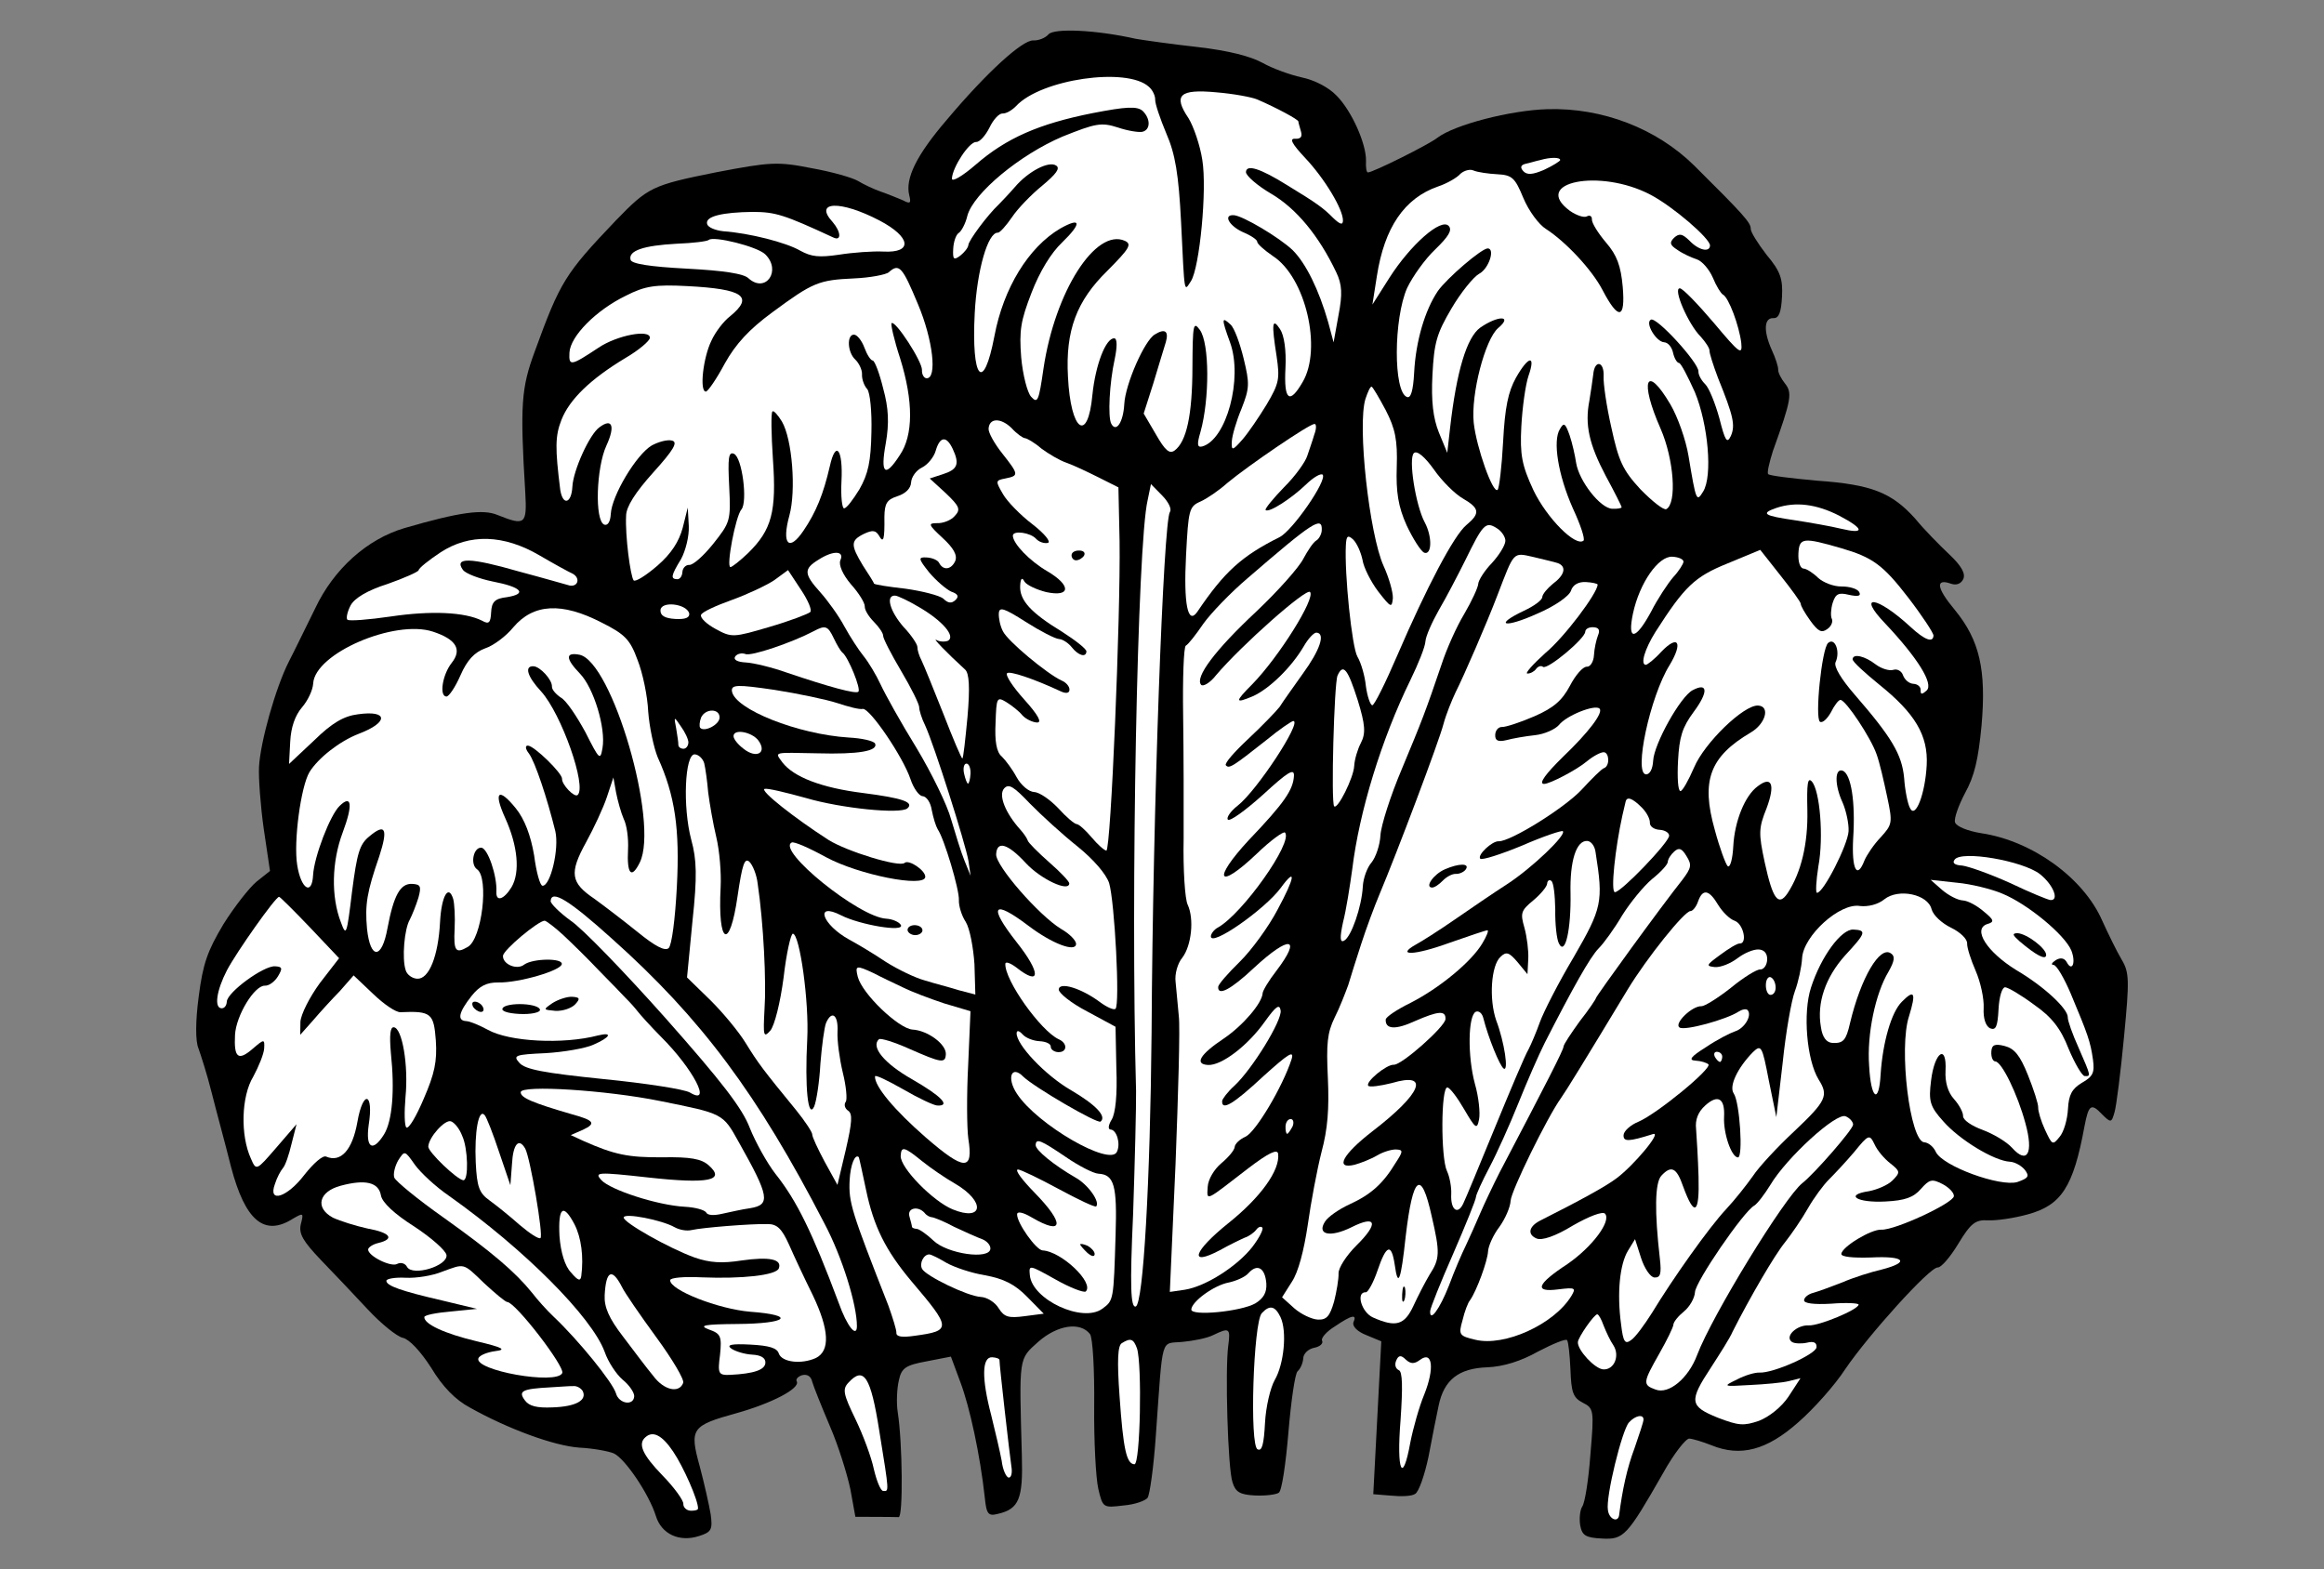
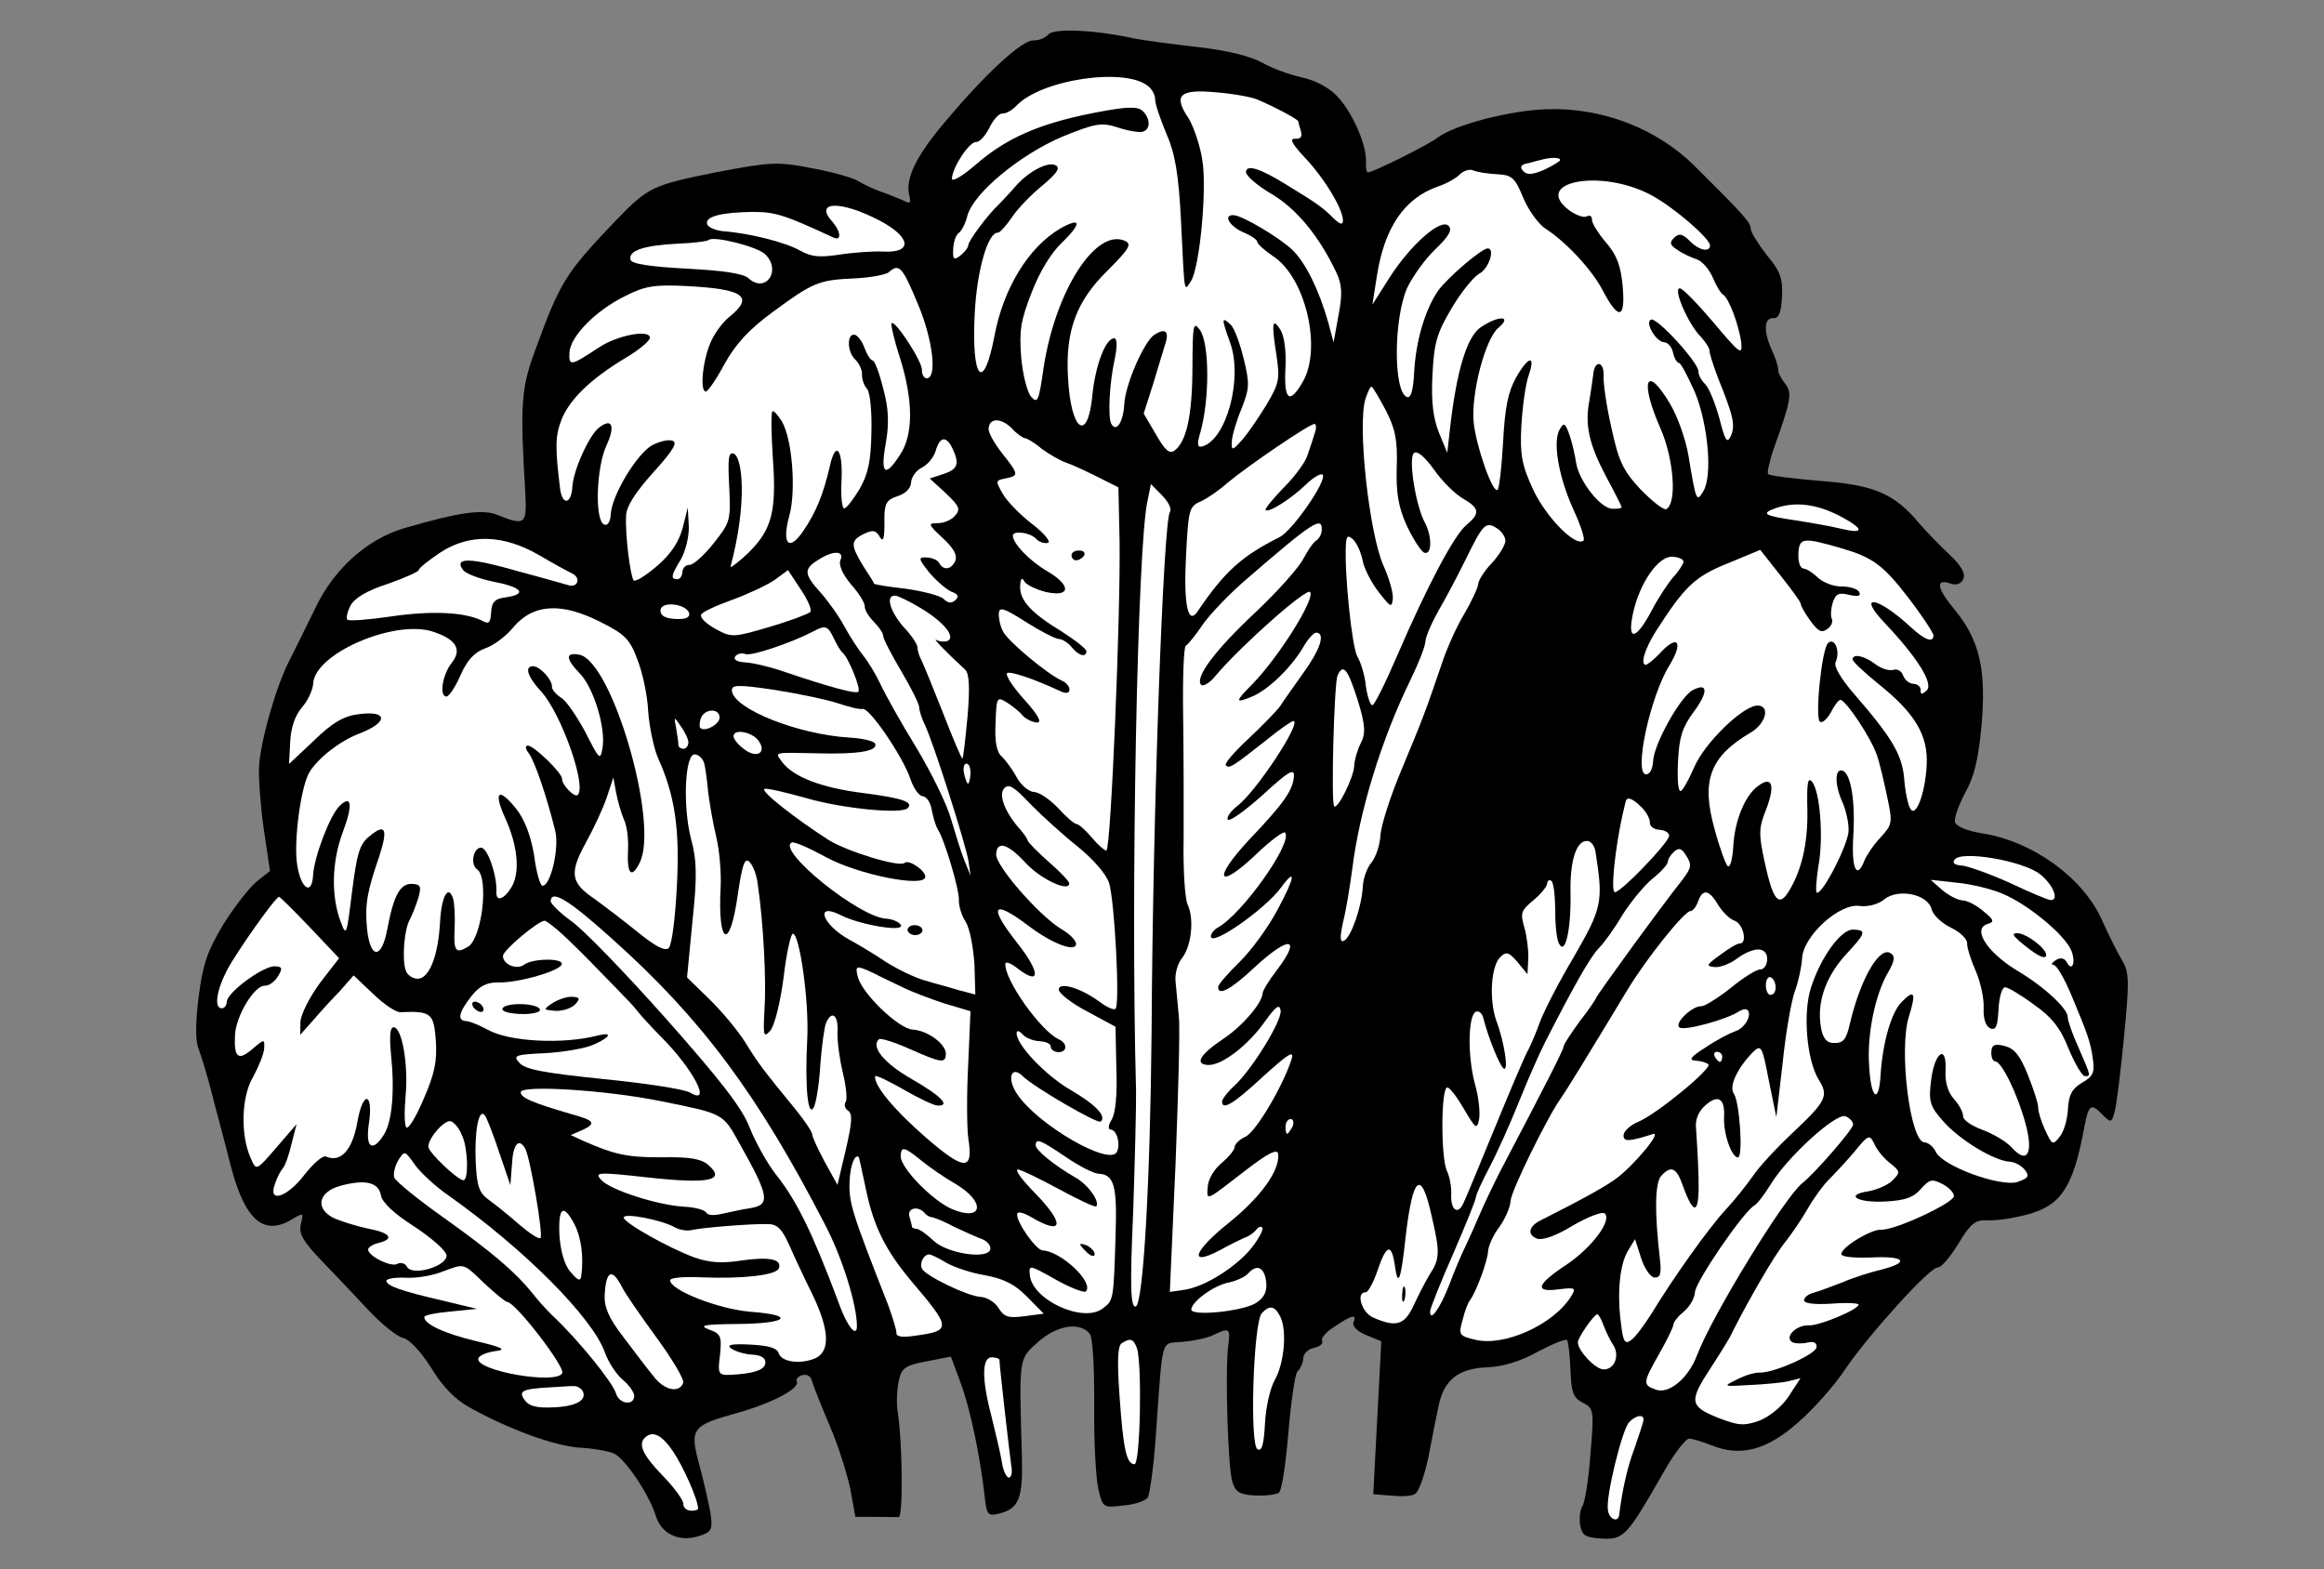
<svg xmlns="http://www.w3.org/2000/svg" version="1.1" viewBox="36 63 346.5 234" width="346.5" height="234">
  <rect x="36" y="63" width="346.5" height="234" fill="#808080" stroke="none" />
  <defs>
    <clipPath id="artboard_clip_path">
      <path d="M 36 63 L 382.5 63 L 382.5 297 L 36 297 Z" />
    </clipPath>
  </defs>
  <g id="Panache_of_Ostrich_Feathers_(2)" stroke="none" stroke-opacity="1" fill-opacity="1" stroke-dasharray="none" fill="none">
    <title>Panache of Ostrich Feathers (2)</title>
    <g id="Panache_of_Ostrich_Feathers_(2)_Art" clip-path="url(#artboard_clip_path)">
      <title>Art</title>
      <g id="Group_25">
        <g id="Graphic_107">
          <path d="M 192.34 68.108 C 191.865 68.677 190.805 69.067 190.065 69.028 C 188.437 68.943 183.058 73.856 177.201 80.822 C 172.617 86.149 170.951 89.624 171.563 92.105 C 171.871 93.309 171.715 93.449 170.632 92.873 C 169.833 92.534 168.38 91.938 167.359 91.588 C 166.339 91.238 164.745 90.486 163.954 89.999 C 163.163 89.513 160.02 88.606 157.004 88.076 C 151.936 87.069 150.818 87.159 142.872 88.672 C 133.196 90.614 132.662 90.883 127.798 95.897 C 120.258 103.815 119.53 104.964 115.715 115.451 C 113.725 120.839 113.519 123.352 114.317 136.456 C 114.587 141.22 114.279 141.427 110.208 139.803 C 108.03 138.873 104.516 139.357 96.301 141.746 C 90.723 143.384 85.738 147.872 82.982 153.74 C 81.654 156.416 79.906 160.035 79.08 161.625 C 77.094 165.529 74.813 173.647 74.619 177.348 C 74.534 178.976 74.835 183.148 75.323 186.588 L 76.255 192.871 L 74.241 194.473 C 73.155 195.381 70.927 198.233 69.307 200.82 C 66.947 204.778 66.254 206.671 65.625 211.611 C 65.135 215.296 65.127 218.264 65.591 219.328 C 65.915 220.235 66.874 223.18 67.548 225.887 C 68.223 228.595 69.595 233.565 70.453 237.024 C 72.558 245.001 75.398 247.451 79.698 244.708 C 81.229 243.823 81.303 243.827 80.84 245.584 C 80.544 246.978 81.156 248.05 83.829 250.862 C 85.73 252.817 88.894 256.174 90.862 258.281 C 92.83 260.388 95.179 262.292 96.06 262.487 C 97.014 262.685 98.701 264.481 100.279 266.938 C 101.986 269.774 103.888 271.729 106.054 272.882 C 111.75 276.075 118.595 278.586 122.365 278.858 C 124.438 278.966 126.717 279.382 127.516 279.721 C 129.183 280.477 132.764 285.785 133.782 289.03 C 134.604 291.745 137.284 292.999 140.229 292.04 C 142.04 291.467 142.282 291.108 141.958 288.791 C 141.732 287.443 141.01 284.214 140.328 281.654 C 138.769 276.006 139.088 275.578 145.866 273.706 C 150.988 272.268 155.335 270.046 154.797 268.979 C 154.591 268.671 154.984 268.247 155.588 268.056 C 156.339 267.872 156.916 268.2 157.095 269.025 C 157.283 269.703 158.464 272.66 159.719 275.62 C 160.977 278.506 162.311 282.806 162.786 285.058 L 163.535 289.179 L 166.43 289.182 C 168.062 289.194 169.62 289.201 169.99 289.221 C 170.66 289.181 170.568 278.192 169.846 273.553 C 169.624 272.131 169.736 269.985 170.021 268.812 C 170.414 266.977 171.029 266.564 174.176 265.987 L 177.776 265.285 L 179.206 269.145 C 180.574 272.779 182.13 279.912 182.833 286.331 C 183.075 288.793 183.355 289.105 184.785 288.734 C 187.94 288.009 188.54 286.482 188.355 280.089 C 187.951 265.15 187.846 265.739 190.806 263.073 C 193.684 260.552 197.049 260.061 198.511 261.919 C 198.928 262.46 199.193 267.298 199.14 272.565 C 199.087 277.831 199.388 283.414 199.751 284.991 C 200.417 287.846 200.491 287.85 203.479 287.487 C 205.193 287.355 206.782 286.77 207.102 286.341 C 207.421 285.913 208.012 281.713 208.331 277.054 C 209.426 261.823 208.97 263.432 212.328 263.088 C 213.894 262.947 215.994 262.538 216.909 262.066 C 219.269 260.928 219.488 261.014 219.126 263.667 C 218.644 267.204 219.056 281.995 219.765 284.036 C 220.21 285.47 220.856 285.875 223.077 285.991 C 224.631 286.072 226.275 285.862 226.661 285.585 C 227.12 285.312 227.704 281.261 228.096 276.606 C 228.488 271.951 229.076 267.825 229.465 267.474 C 229.933 267.054 230.275 266.181 230.31 265.515 C 230.345 264.849 231.05 264.143 231.95 263.968 C 232.85 263.792 233.321 263.298 233.118 262.916 C 232.916 262.534 233.784 261.541 235.011 260.789 C 237.55 259.066 238.376 258.887 237.788 260.192 C 237.609 260.776 238.385 261.559 239.694 262.073 L 241.945 263.007 L 241.348 274.406 L 240.751 285.804 L 243.411 286.018 C 244.888 286.169 246.524 286.107 246.987 285.76 C 247.521 285.491 248.393 283.013 248.984 280.224 C 249.502 277.431 250.202 273.979 250.498 272.584 C 251.292 268.767 253.461 267.025 257.774 266.88 C 260.154 266.782 262.795 265.956 265.319 264.529 C 267.531 263.383 269.428 262.592 269.638 262.826 C 269.849 263.06 270.044 265 270.15 267.232 C 270.271 270.578 270.524 271.407 271.97 272.151 C 273.633 272.981 273.692 273.28 273.125 279.856 C 272.853 283.627 272.297 287.16 271.899 287.659 C 271.576 288.162 271.436 289.416 271.604 290.464 C 271.896 291.964 272.399 292.287 274.841 292.415 C 278.098 292.586 278.569 292.091 283.963 282.651 C 285.52 279.838 287.35 277.485 287.869 277.512 C 288.387 277.539 289.848 277.986 291.157 278.5 C 295.516 280.287 299.431 279.231 304.1 275.097 C 306.433 273.067 309.588 269.521 311.122 267.152 C 314.58 262.064 323.721 251.93 324.905 251.992 C 325.423 252.019 326.767 250.457 327.986 248.442 C 329.855 245.349 330.548 244.866 332.398 244.963 C 333.657 245.029 336.274 244.646 338.308 244.085 C 343.352 242.717 345.128 239.989 346.789 230.948 C 347.404 227.714 347.789 227.438 349.406 229.155 C 350.747 230.487 350.825 230.417 351.28 228.808 C 351.552 227.857 352.186 222.844 352.684 217.6 C 353.496 209.182 353.484 207.994 352.323 206.078 C 351.641 204.929 350.366 202.338 349.435 200.286 C 346.652 193.905 339 188.383 331.415 187.244 C 329.355 186.913 327.683 186.232 327.492 185.628 C 327.297 185.098 327.994 183.131 328.983 181.253 C 330.377 178.728 330.949 176.309 331.439 171.214 C 332.174 162.866 331.144 158.433 327.446 153.934 C 324.723 150.674 324.504 149.179 326.908 150.047 C 327.71 150.311 328.392 150.05 328.727 149.326 C 329.066 148.527 328.458 147.382 326.619 145.653 C 325.204 144.317 322.878 141.968 321.553 140.34 C 318.046 136.446 315.066 135.25 306.932 134.676 C 303.091 134.326 299.846 133.933 299.636 133.7 C 299.422 133.54 299.803 131.927 300.336 130.248 C 303.116 122.527 303.24 121.568 302.126 120.174 C 301.569 119.477 301.097 118.561 301.12 118.117 C 301.144 117.673 300.695 116.314 300.161 115.173 C 298.899 112.36 299.003 110.362 300.41 110.436 C 301.224 110.478 301.567 109.606 301.691 107.237 C 301.83 104.573 301.444 103.439 299.418 101.032 C 298.097 99.33 297.002 97.566 297.026 97.122 C 297.072 96.234 295.95 94.987 288.613 87.7 C 282.967 82.135 274.891 79.04 266.715 79.279 C 261.214 79.436 252.863 81.596 250.312 83.541 C 248.995 84.585 240.613 88.747 239.947 88.712 C 239.725 88.701 239.616 87.953 239.666 86.991 C 239.724 84.47 237.534 79.531 235.278 77.261 C 234.082 76.011 231.986 74.936 230.077 74.539 C 228.316 74.15 225.694 73.196 224.252 72.378 C 222.449 71.393 219.227 70.556 214.579 70.016 C 210.742 69.592 206.617 69.005 205.366 68.791 C 199.351 67.437 193.204 67.189 192.34 68.108 Z" fill="black" />
        </g>
        <g id="Graphic_106">
          <path d="M 207.292 75.942 C 207.861 76.418 208.259 77.329 208.232 77.847 C 208.201 78.439 208.972 80.706 209.896 82.907 C 211.221 85.945 211.732 88.941 212.096 96.159 C 212.632 107.171 212.519 106.497 213.567 104.92 C 214.859 102.909 215.99 91.242 215.257 86.825 C 214.925 84.655 213.959 81.858 213.207 80.631 C 210.865 77.169 211.877 76.257 217.343 76.766 C 219.929 76.976 222.649 77.489 223.447 77.828 C 226.206 79.012 229.599 80.822 229.583 81.119 C 229.576 81.267 229.767 81.87 229.954 82.548 C 230.207 83.378 229.966 83.736 229.078 83.69 C 228.189 83.643 228.665 84.484 230.562 86.514 C 233.516 89.637 236.314 94.311 236.228 95.939 C 236.194 96.605 235.757 96.434 234.768 95.492 C 233.287 94.004 232.43 93.365 227.899 90.604 C 223.874 88.093 221.829 87.466 221.767 88.65 C 221.74 89.168 223.442 90.668 225.531 91.89 C 229.275 94.091 232.626 98.126 235.233 103.606 C 236.102 105.433 236.176 106.847 235.565 110.006 L 234.834 114.05 L 234.027 111.039 C 232.647 106.216 230.702 102.255 228.727 100.296 C 226.747 98.411 221.277 95.156 219.945 95.086 C 218.317 95.001 219.268 96.683 221.298 97.606 C 222.532 98.116 223.464 98.759 223.448 99.055 C 223.433 99.351 224.496 100.297 225.786 101.181 C 230.668 104.331 233.151 115.001 230.219 119.968 C 228.261 123.354 227.403 122.715 227.656 117.904 C 227.795 115.239 227.467 112.996 226.848 112.073 C 225.679 110.304 225.558 111.189 226.338 116.128 C 226.83 119.493 226.721 120.156 224.848 123.323 C 223.711 125.193 222.103 127.558 221.234 128.552 C 219.735 130.254 219.587 130.247 219.664 128.766 C 219.707 127.952 220.342 125.759 221.105 123.943 C 222.304 120.889 222.339 120.223 221.422 116.464 C 220.873 114.209 220.031 111.864 219.462 111.389 C 218.118 110.131 218.098 110.501 219.396 114.057 C 221.341 119.428 218.858 128.576 215.243 129.574 C 214.491 129.757 214.445 129.235 214.986 127.408 C 216.356 122.507 216.346 114.194 214.893 112.188 C 213.922 110.876 213.825 111.316 213.788 117.697 C 213.781 124.896 212.906 128.857 211.13 130.175 C 210.359 130.728 209.72 130.175 208.36 127.803 L 206.52 124.663 L 207.941 120.211 C 208.665 117.725 209.553 114.951 209.825 114.001 C 210.28 112.392 209.712 111.917 208.177 112.875 C 206.646 113.76 203.781 120.289 203.626 123.25 C 203.486 125.915 202.434 127.566 201.69 126.192 C 201.148 125.198 201.416 120.091 202.194 116.57 C 202.591 114.661 202.579 113.473 202.135 113.449 C 200.877 113.383 199.331 117.384 198.873 121.888 C 198.193 129.2 195.621 127.284 195.23 119.173 C 194.847 112.325 196.489 107.884 201.105 103.376 C 204.396 100.06 204.801 99.413 203.714 98.911 C 199.362 96.976 193.299 106.455 191.583 117.943 C 190.883 122.805 190.712 123.241 189.73 122.151 C 189.169 121.528 188.491 118.894 188.256 116.284 C 187.948 112.26 188.169 110.862 189.801 106.643 C 191.004 103.514 192.709 100.709 194.349 99.162 C 197.321 96.275 197.223 95.305 194.087 97.071 C 189.339 99.865 185.605 105.978 184.267 113.107 C 182.629 121.704 180.809 119.605 181.329 109.687 C 181.666 103.248 183.297 97.618 184.777 97.696 C 185.073 97.712 186.02 96.648 186.904 95.358 C 187.71 94.139 189.751 92.019 191.379 90.694 C 193.474 88.949 194.113 88.092 193.466 87.687 C 192.391 86.962 189.341 88.509 187.285 90.925 C 186.494 91.848 185.396 92.978 184.924 93.473 C 183.207 95.09 180.411 98.877 180.376 99.543 C 180.357 99.914 179.8 100.626 179.18 101.114 C 178.175 101.877 178.039 101.648 178.121 100.093 C 178.175 99.057 178.525 98.036 178.911 97.76 C 179.293 97.557 179.947 96.404 180.235 95.157 C 181.153 91.791 188.059 86.067 194.435 83.358 C 199.362 81.39 200.188 81.211 202.67 82.009 C 204.201 82.534 205.895 82.772 206.347 82.647 C 207.551 82.339 207.562 80.707 206.362 79.53 C 205.509 78.818 203.947 78.884 198.848 79.879 C 190.897 81.466 186.036 83.586 181.448 87.576 C 179.505 89.256 177.896 90.21 177.927 89.618 C 178.017 87.916 180.517 84.113 181.553 84.168 C 182.071 84.195 182.939 83.201 183.52 82.044 C 184.104 80.813 184.968 79.894 185.486 79.921 C 186.004 79.948 186.846 79.472 187.473 78.837 C 191.173 74.801 204.035 72.951 207.292 75.942 Z" fill="#FFFFFF" />
        </g>
        <g id="Graphic_105">
          <path d="M 268.617 86.875 C 268.61 87.023 267.535 87.709 266.241 88.309 C 264.57 89.038 263.675 89.139 263.113 88.516 C 262.623 87.971 262.716 87.605 263.468 87.422 C 264.068 87.305 265.049 86.985 265.649 86.868 C 267.156 86.427 268.641 86.431 268.617 86.875 Z" fill="#FFFFFF" />
        </g>
        <g id="Graphic_104">
          <path d="M 259.23 88.981 C 261.45 89.097 261.875 89.49 263.126 92.525 C 263.917 94.422 265.441 96.505 266.52 97.156 C 269.391 99.013 273.331 103.153 274.948 106.281 C 277.31 110.784 278.358 110.616 277.943 105.77 C 277.662 102.638 277.078 101.049 275.468 99.183 C 274.28 97.785 273.321 96.25 273.348 95.732 C 273.376 95.214 273.013 95.047 272.632 95.249 C 272.172 95.522 271.007 95.09 270.076 94.448 C 264.216 90.133 274.566 88.077 282.077 92.034 C 285.401 93.766 291.011 98.588 290.957 99.624 C 290.903 100.66 289.286 100.353 287.879 98.869 C 286.82 97.849 286.379 97.751 285.6 98.453 C 284.895 99.158 284.95 99.532 286.099 100.26 C 286.886 100.821 288.192 101.409 288.994 101.673 C 289.797 101.938 290.845 103.181 291.375 104.396 C 291.901 105.685 292.587 106.76 292.875 106.924 C 293.744 107.34 295.303 111.578 295.615 114.118 C 295.81 116.058 295.382 115.739 291.54 111.158 C 289.163 108.362 286.911 106.017 286.467 105.994 C 285.357 105.936 287.742 111.405 289.577 113.208 C 290.278 113.987 290.898 114.91 290.879 115.28 C 290.859 115.65 291.432 117.461 292.149 119.354 C 294.449 125.041 294.749 126.393 294.072 127.99 C 293.488 129.221 293.215 128.762 292.353 125.377 C 291.73 123.117 290.81 120.843 290.245 120.293 C 289.68 119.744 289.204 118.903 289.231 118.385 C 289.297 117.127 282.981 110.19 282.14 110.666 C 281.225 111.137 282.932 113.973 284.116 114.035 C 284.708 114.066 285.265 114.763 285.444 115.589 C 285.624 116.415 286.033 117.104 286.329 117.12 C 286.625 117.135 287.635 119.118 288.699 121.474 C 290.675 126.254 291.381 134.009 289.925 136.308 C 288.952 137.89 288.881 137.812 287.754 130.999 C 287.36 128.603 286.132 125.125 285.041 123.286 C 281.429 117.16 280.405 119.704 283.589 126.921 C 285.577 131.478 286.049 138.034 284.445 138.915 C 284.063 139.118 282.353 137.767 280.591 135.967 C 277.922 133.081 277.326 131.714 276.25 126.759 C 275.524 123.604 275.037 120.164 275.091 119.128 C 275.211 116.834 273.739 116.608 273.548 118.825 C 273.424 119.783 273.187 121.478 272.973 122.728 C 272.265 126.328 272.927 129.257 275.426 133.989 C 276.712 136.358 277.787 138.492 277.779 138.64 C 277.772 138.788 277.098 138.901 276.358 138.862 C 274.581 138.769 271.452 134.746 271 132.05 C 270.836 130.929 270.415 129.051 270.029 127.918 C 269.382 126.102 269.168 125.943 268.595 126.952 C 267.466 128.674 268.308 133.839 270.499 138.778 C 271.633 141.212 272.339 143.328 272.101 143.612 C 270.936 144.59 266.635 140.283 264.628 136.095 C 262.893 132.368 262.605 130.794 262.826 126.575 C 262.973 123.763 263.448 120.374 263.888 119.061 C 265.021 115.854 263.899 116.018 262.018 119.334 C 260.869 121.426 260.379 123.701 260.107 128.882 C 259.913 132.583 259.521 135.828 259.287 136.038 C 258.586 136.669 256.13 129.713 255.728 126.055 C 255.283 121.801 257.42 113.601 259.363 111.921 C 261.615 110.035 259.39 109.993 256.695 111.856 C 254.689 113.309 253.163 118.35 252.199 126.835 L 251.783 130.524 L 250.532 127.49 C 249.678 125.367 249.366 122.827 249.572 118.904 C 249.824 114.093 250.19 112.776 252.39 109.032 C 253.776 106.656 255.68 104.306 256.522 103.831 C 257.971 103.09 258.944 100.099 257.834 100.04 C 256.946 99.994 251.738 104.471 250.375 106.403 C 248.444 109.271 247.089 113.876 246.845 118.539 C 246.701 121.277 246.343 122.446 245.763 122.193 C 243.725 121.418 243.777 110.511 245.798 105.941 C 246.631 104.203 248.473 101.628 249.957 100.221 C 251.99 98.25 252.559 97.315 251.998 96.692 C 250.875 95.445 246.284 99.509 243.129 104.465 L 240.621 108.416 L 241.291 104.146 C 242.411 96.931 245.386 92.56 250.376 90.818 C 251.735 90.369 253.266 89.485 253.741 88.916 C 254.286 88.425 255.19 88.175 255.696 88.424 C 256.277 88.678 257.897 88.911 259.23 88.981 Z" fill="#FFFFFF" />
        </g>
        <g id="Graphic_103">
          <path d="M 167.134 95.881 C 171.829 98.353 172.149 100.745 167.708 100.512 C 166.154 100.431 163.174 100.646 161.078 100.981 C 158.086 101.418 156.98 101.286 155.32 100.383 C 153.232 99.16 147.739 97.759 143.82 97.479 C 142.64 97.343 141.549 96.915 141.428 96.389 C 141.116 95.259 143.672 94.651 148.276 94.596 C 151.614 94.622 152.857 94.984 160.248 98.414 C 161.479 98.998 161.404 97.584 160.146 96.108 C 157.266 92.989 161.283 92.828 167.134 95.881 Z" fill="#FFFFFF" />
        </g>
        <g id="Graphic_102">
          <path d="M 150.097 100.925 C 152.567 103.356 150.16 106.792 147.608 104.506 C 146.903 103.801 143.884 103.346 138.407 103.059 C 132.782 102.764 130.133 102.328 130.016 101.728 C 129.641 100.373 131.982 99.605 136.895 99.343 C 139.349 99.249 141.44 98.987 141.674 98.777 C 142.375 98.146 148.897 99.749 150.097 100.925 Z" fill="#FFFFFF" />
        </g>
        <g id="Graphic_101">
-           <path d="M 172.863 108.353 C 175.108 113.666 175.768 119.489 174.14 119.404 C 173.77 119.385 173.427 118.847 173.462 118.181 C 173.528 116.923 169.475 110.699 168.93 111.19 C 168.774 111.33 169.316 113.733 170.212 116.452 C 172.181 122.79 172.21 127.912 170.122 130.92 C 167.941 134.294 167.232 133.663 168.065 129.105 C 168.594 126.09 168.488 123.858 167.678 120.921 C 167.128 118.665 166.411 116.772 166.114 116.757 C 165.818 116.741 165.269 115.896 164.879 114.837 C 164.489 113.777 163.792 112.924 163.348 112.901 C 162.238 112.843 162.32 115.519 163.524 116.621 C 164.089 117.17 164.557 118.16 164.522 118.826 C 164.487 119.492 164.806 120.473 165.297 121.019 C 165.718 121.486 166.011 124.396 165.926 127.434 C 165.845 131.809 165.452 133.644 164.144 135.95 C 163.17 137.532 162.212 138.818 161.842 138.798 C 161.546 138.783 161.343 136.991 161.46 134.771 C 161.712 129.96 160.597 128.565 159.722 132.527 C 158.76 136.707 157.655 139.395 155.805 142.119 C 153.632 145.345 152.506 144.172 153.697 139.856 C 154.705 136.198 154.142 128.524 152.576 125.844 C 151.96 124.847 151.329 124.146 151.169 124.36 C 150.939 124.497 150.991 127.765 151.241 131.489 C 151.796 139.311 151.06 142.018 147.539 145.471 C 146.367 146.597 145.129 147.571 144.907 147.559 C 144.24 147.524 145.676 139.955 146.545 138.962 C 147.495 137.824 146.656 131.174 145.421 130.664 C 144.622 130.326 144.498 131.284 144.721 135.526 C 144.971 140.66 144.886 140.879 142.343 144.085 C 140.913 145.866 139.355 147.268 138.763 147.237 C 138.245 147.21 137.774 147.705 137.743 148.297 C 137.712 148.889 137.389 149.392 136.945 149.369 C 135.982 149.318 136.006 148.874 137.548 146.357 C 138.206 145.13 138.762 143.007 138.696 141.445 L 138.543 138.691 L 137.792 141.694 C 137.239 143.743 136.106 145.539 134.007 147.359 C 132.297 148.828 130.763 149.787 130.478 149.549 C 129.991 148.93 129.195 142.876 129.35 139.916 C 129.346 138.58 130.721 136.425 133.4 133.448 C 136.473 130.047 137.127 128.894 136.173 128.695 C 135.514 128.512 134.159 128.887 133.165 129.428 C 130.867 130.792 127.207 136.909 127.064 139.648 C 127.001 140.832 126.6 141.405 126.09 141.229 C 124.637 140.634 124.904 132.706 126.411 129.446 C 127.75 126.547 127.298 125.262 125.366 126.719 C 123.902 127.755 121.468 133.12 121.34 135.563 C 121.208 138.079 119.927 138.457 119.533 136.062 C 118.748 129.786 118.767 128.006 119.71 125.606 C 120.909 122.552 124.036 119.524 129.248 116.383 C 131.238 115.226 132.87 113.827 132.893 113.383 C 132.963 112.051 128.016 112.979 125.247 114.838 C 121.095 117.589 120.795 117.647 120.903 115.575 C 121.031 113.132 124.871 109.252 129.288 107.108 C 132.186 105.627 133.682 105.409 138.493 105.661 C 146.857 106.099 148.431 107.221 144.863 110.151 C 143.936 110.845 142.663 112.485 142.075 113.79 C 140.829 116.322 140.269 121.34 141.231 121.39 C 141.527 121.406 142.812 119.543 144.047 117.233 C 145.686 114.276 147.731 112.082 151.127 109.589 C 157.226 105.084 158.06 104.757 163.342 104.514 C 165.722 104.416 168.122 103.948 168.511 103.597 C 170.069 102.195 170.556 102.814 172.863 108.353 Z" fill="#FFFFFF" />
+           <path d="M 172.863 108.353 C 175.108 113.666 175.768 119.489 174.14 119.404 C 173.77 119.385 173.427 118.847 173.462 118.181 C 173.528 116.923 169.475 110.699 168.93 111.19 C 168.774 111.33 169.316 113.733 170.212 116.452 C 172.181 122.79 172.21 127.912 170.122 130.92 C 167.941 134.294 167.232 133.663 168.065 129.105 C 168.594 126.09 168.488 123.858 167.678 120.921 C 167.128 118.665 166.411 116.772 166.114 116.757 C 165.818 116.741 165.269 115.896 164.879 114.837 C 164.489 113.777 163.792 112.924 163.348 112.901 C 162.238 112.843 162.32 115.519 163.524 116.621 C 164.089 117.17 164.557 118.16 164.522 118.826 C 164.487 119.492 164.806 120.473 165.297 121.019 C 165.718 121.486 166.011 124.396 165.926 127.434 C 165.845 131.809 165.452 133.644 164.144 135.95 C 163.17 137.532 162.212 138.818 161.842 138.798 C 161.546 138.783 161.343 136.991 161.46 134.771 C 161.712 129.96 160.597 128.565 159.722 132.527 C 158.76 136.707 157.655 139.395 155.805 142.119 C 153.632 145.345 152.506 144.172 153.697 139.856 C 154.705 136.198 154.142 128.524 152.576 125.844 C 151.96 124.847 151.329 124.146 151.169 124.36 C 150.939 124.497 150.991 127.765 151.241 131.489 C 151.796 139.311 151.06 142.018 147.539 145.471 C 146.367 146.597 145.129 147.571 144.907 147.559 C 147.495 137.824 146.656 131.174 145.421 130.664 C 144.622 130.326 144.498 131.284 144.721 135.526 C 144.971 140.66 144.886 140.879 142.343 144.085 C 140.913 145.866 139.355 147.268 138.763 147.237 C 138.245 147.21 137.774 147.705 137.743 148.297 C 137.712 148.889 137.389 149.392 136.945 149.369 C 135.982 149.318 136.006 148.874 137.548 146.357 C 138.206 145.13 138.762 143.007 138.696 141.445 L 138.543 138.691 L 137.792 141.694 C 137.239 143.743 136.106 145.539 134.007 147.359 C 132.297 148.828 130.763 149.787 130.478 149.549 C 129.991 148.93 129.195 142.876 129.35 139.916 C 129.346 138.58 130.721 136.425 133.4 133.448 C 136.473 130.047 137.127 128.894 136.173 128.695 C 135.514 128.512 134.159 128.887 133.165 129.428 C 130.867 130.792 127.207 136.909 127.064 139.648 C 127.001 140.832 126.6 141.405 126.09 141.229 C 124.637 140.634 124.904 132.706 126.411 129.446 C 127.75 126.547 127.298 125.262 125.366 126.719 C 123.902 127.755 121.468 133.12 121.34 135.563 C 121.208 138.079 119.927 138.457 119.533 136.062 C 118.748 129.786 118.767 128.006 119.71 125.606 C 120.909 122.552 124.036 119.524 129.248 116.383 C 131.238 115.226 132.87 113.827 132.893 113.383 C 132.963 112.051 128.016 112.979 125.247 114.838 C 121.095 117.589 120.795 117.647 120.903 115.575 C 121.031 113.132 124.871 109.252 129.288 107.108 C 132.186 105.627 133.682 105.409 138.493 105.661 C 146.857 106.099 148.431 107.221 144.863 110.151 C 143.936 110.845 142.663 112.485 142.075 113.79 C 140.829 116.322 140.269 121.34 141.231 121.39 C 141.527 121.406 142.812 119.543 144.047 117.233 C 145.686 114.276 147.731 112.082 151.127 109.589 C 157.226 105.084 158.06 104.757 163.342 104.514 C 165.722 104.416 168.122 103.948 168.511 103.597 C 170.069 102.195 170.556 102.814 172.863 108.353 Z" fill="#FFFFFF" />
        </g>
        <g id="Graphic_100">
          <path d="M 242.616 124.18 C 244.03 126.926 244.385 128.652 244.25 132.652 C 244.13 136.357 244.461 138.527 245.724 141.339 C 246.659 143.318 247.825 145.16 248.331 145.409 C 249.496 145.841 249.569 143.025 248.42 140.887 C 247.067 138.366 245.952 131.332 246.809 130.56 C 247.276 130.139 248.414 131.089 249.797 133.017 C 250.97 134.712 252.945 136.671 254.099 137.325 C 256.619 138.793 256.728 139.541 254.633 141.286 C 252.771 142.822 248.648 150.695 244.338 160.712 C 242.562 164.849 240.904 168.176 240.608 168.161 C 240.311 168.145 239.859 166.86 239.645 165.29 C 239.5 163.798 238.935 161.839 238.389 160.919 C 237.571 159.541 236.439 148.571 236.664 144.278 C 236.738 142.872 236.967 142.736 237.747 143.444 C 238.312 143.994 238.908 145.361 239.146 146.486 C 239.31 147.608 240.385 149.743 241.496 151.211 C 243.374 153.61 243.518 153.692 243.67 152.216 C 243.716 151.327 243.089 149.142 242.29 147.393 C 240.162 142.68 238.343 126.405 239.588 122.463 C 239.939 121.442 240.278 120.644 240.5 120.655 C 240.648 120.663 241.602 122.272 242.616 124.18 Z" fill="#FFFFFF" />
        </g>
        <g id="Graphic_99">
          <path d="M 231.962 127.778 C 231.69 128.729 231.168 130.186 230.903 130.988 C 230.635 131.865 229.112 134.011 227.469 135.632 C 225.821 137.327 224.552 138.893 224.692 139.049 C 225.187 139.521 228.568 137.323 230.756 135.211 C 231.851 134.155 232.922 133.543 233.206 133.781 C 233.904 134.634 228.685 142.153 226.781 143.092 C 221.141 145.914 218.57 148.228 214.548 154.178 C 213.099 156.328 212.452 153.103 212.836 145.776 C 213.189 139.04 213.29 138.526 214.961 137.797 C 215.872 137.4 217.718 136.16 218.965 135.038 C 222.069 132.455 231.152 126.251 231.97 126.22 C 232.27 126.161 232.305 126.905 231.962 127.778 Z" fill="#FFFFFF" />
        </g>
        <g id="Graphic_98">
          <path d="M 188.812 128.337 C 189.108 128.352 190.261 129.007 191.255 129.875 C 192.326 130.673 193.982 131.651 195.003 132.001 C 196.024 132.352 198.123 133.352 199.787 134.182 L 202.752 135.673 L 202.925 143.698 C 203.083 154.839 201.619 189.867 200.952 189.832 C 200.656 189.817 199.663 188.948 198.755 187.862 C 197.847 186.775 196.854 185.906 196.558 185.891 C 196.187 185.872 194.98 184.843 193.787 183.519 C 192.591 182.269 191.017 181.147 190.203 181.105 C 189.389 181.062 188.251 180.112 187.573 178.889 C 186.965 177.744 185.925 176.353 185.36 175.804 C 184.577 175.169 184.292 173.522 184.435 170.783 C 184.559 167.004 184.641 166.86 186.008 167.674 C 186.799 168.161 187.941 169.037 188.428 169.656 C 188.919 170.202 189.932 170.7 190.598 170.735 C 191.412 170.778 190.804 169.632 188.7 167.296 C 187.017 165.426 185.848 163.658 186.159 163.377 C 186.549 163.027 190.051 164.175 194.181 166.099 C 194.905 166.433 195.427 166.387 195.455 165.868 C 195.482 165.35 194.921 164.727 194.266 164.47 C 192.092 163.466 186.189 158.555 185.523 157.11 C 185.118 156.346 184.884 155.147 184.919 154.48 C 184.973 153.444 185.631 153.627 188.935 155.73 C 191.09 157.105 193.33 158.261 193.922 158.292 C 194.44 158.319 195.301 158.884 195.788 159.503 C 196.762 160.742 197.931 161.1 197.981 160.138 C 198.001 159.768 196.361 158.494 194.35 157.201 C 189.675 154.359 187.992 152.489 188.104 150.343 C 188.162 149.232 188.396 149.022 188.731 149.708 C 189.074 150.245 190.523 150.915 191.988 151.288 C 195.658 152.074 195.751 150.298 192.151 148.18 C 189.486 146.63 187.024 144.052 187.012 142.864 C 187.054 142.049 189.633 142.407 190.475 143.342 C 190.896 143.809 191.698 144.074 192.224 143.953 C 192.75 143.832 191.776 142.594 189.921 141.161 C 188.137 139.805 186.165 137.772 185.554 136.701 C 184.396 134.711 184.4 134.637 185.9 134.344 C 187.925 133.931 187.933 133.783 185.428 130.609 C 184.313 129.214 183.362 127.532 183.393 126.94 C 183.479 125.311 185.189 125.253 186.813 126.822 C 187.585 127.679 188.516 128.321 188.812 128.337 Z" fill="#FFFFFF" />
        </g>
        <g id="Graphic_97">
          <path d="M 178.042 129.925 C 179.109 132.207 178.771 133.006 176.582 133.708 L 174.618 134.347 L 177.026 136.551 C 179.076 138.514 179.274 138.97 178.332 139.959 C 177.779 140.598 176.568 141.055 175.679 141.008 C 174.343 141.012 174.406 141.238 176.529 143.205 C 178.158 144.7 178.77 145.771 178.427 146.644 C 177.839 147.949 176.643 148.109 176.035 146.964 C 175.836 146.508 174.964 146.166 174.15 146.123 C 172.891 146.057 172.88 146.279 174.551 148.371 C 175.6 149.613 177.092 150.879 177.816 151.214 C 178.837 151.564 179.04 151.946 178.417 152.507 C 177.871 152.998 177.353 152.971 176.648 152.266 C 176.079 151.791 173.516 151.137 171.011 150.783 C 168.502 150.503 166.367 150.168 166.301 150.016 C 166.309 149.868 165.553 148.715 164.661 147.333 C 162.817 144.267 162.778 143.597 164.835 142.592 C 166.128 141.992 166.568 142.089 167.047 142.856 C 167.726 144.079 167.905 143.495 167.861 140.079 C 167.892 138.076 168.219 137.5 169.804 136.989 C 171.012 136.607 171.794 135.832 171.841 134.944 C 171.884 134.129 172.604 133.128 173.442 132.727 C 174.279 132.325 175.229 131.188 175.502 130.237 C 176.136 128.044 177.106 127.946 178.042 129.925 Z" fill="#FFFFFF" />
        </g>
        <g id="Graphic_96">
          <path d="M 310.221 139.895 C 313.977 141.873 314.082 142.695 310.49 141.839 C 308.952 141.461 305.862 140.928 303.728 140.594 C 298.94 139.898 298.437 139.574 300.856 138.736 C 303.727 137.773 306.824 138.158 310.221 139.895 Z" fill="#FFFFFF" />
        </g>
        <g id="Graphic_95">
          <path d="M 210.427 139.341 C 209.461 140.774 207.877 183.738 207.698 216.904 C 207.492 239.233 206.464 257.437 205.331 257.823 C 204.579 258.006 204.446 254.882 204.946 243.924 C 205.205 236.145 205.414 227.917 205.382 225.689 C 204.565 195.959 205.578 144.059 207.103 137.608 L 207.602 135.185 L 209.293 136.906 C 210.208 137.845 210.746 138.912 210.427 139.341 Z" fill="#FFFFFF" />
        </g>
        <g id="Graphic_94">
          <path d="M 260.446 143.669 C 260.411 144.335 259.519 145.773 258.417 146.977 C 257.319 148.107 256.427 149.544 256.4 150.063 C 256.373 150.581 255.45 152.61 254.309 154.554 C 253.172 156.425 251.657 159.833 250.949 162.023 C 248.492 169.242 248.064 170.333 245.008 177.668 C 243.314 181.662 241.893 186.115 241.816 187.595 C 241.742 189.001 241.127 190.824 240.492 191.607 C 239.861 192.317 239.258 193.918 239.192 195.176 C 239.033 198.211 237.46 202.73 236.393 203.268 C 235.781 203.607 235.75 202.789 236.24 200.513 C 236.703 198.757 237.263 195.149 237.621 192.57 C 238.663 184.016 241.976 173.205 246.298 164.377 C 247.462 161.989 248.486 159.445 248.529 158.63 C 248.568 157.89 249.494 155.787 250.557 153.913 C 251.617 152.113 253.349 148.789 254.428 146.619 C 257.087 141.192 257.484 140.694 259.136 141.745 C 259.857 142.154 260.477 143.077 260.446 143.669 Z" fill="#FFFFFF" />
        </g>
        <g id="Graphic_93">
          <path d="M 310.487 144.733 C 315.166 146.092 316.74 147.213 320.492 152.086 C 322.577 154.792 324.296 157.406 324.276 157.776 C 324.218 158.886 322.979 158.45 320.856 156.483 C 315.83 151.841 312.733 151.456 317.096 155.99 C 321.877 161.064 324.344 164.979 323.254 165.961 C 322.553 166.592 322.33 166.58 322.365 165.914 C 322.393 165.396 321.894 164.999 321.302 164.968 C 320.636 164.933 319.997 164.38 319.735 163.698 C 319.544 163.094 318.898 162.689 318.294 162.88 C 317.69 163.071 316.521 162.713 315.664 162.075 C 314.024 160.801 312.263 160.412 312.217 161.3 C 312.197 161.67 314.04 163.325 316.175 165.07 C 321.517 169.358 323.497 172.653 323.264 177.094 C 323.039 181.387 321.579 185.17 320.776 183.495 C 320.437 182.883 320.024 180.858 319.899 178.996 C 319.563 175.49 318.062 172.962 312.533 166.586 C 310.503 164.253 309.412 162.415 309.669 161.76 C 310.421 160.167 309.571 157.97 308.558 158.882 C 307.623 159.724 306.562 170.059 307.349 170.619 C 307.708 170.861 308.409 170.23 308.981 169.22 C 309.48 168.208 310.118 167.35 310.414 167.366 C 311.229 167.409 314.942 173.021 315.78 175.44 C 316.236 176.651 316.899 179.581 317.375 181.832 C 318.209 185.735 318.124 185.953 316.391 187.866 C 315.37 188.926 314.323 190.504 313.984 191.303 C 312.867 194.213 312.06 192.612 312.3 188.023 C 312.662 182.55 311.987 178.433 310.752 177.923 C 309.513 177.487 309.525 180.085 310.726 182.671 C 311.256 183.886 311.673 185.838 311.615 186.948 C 311.51 188.947 307.865 196.177 306.903 196.127 C 306.681 196.115 306.774 194.339 307.109 192.204 C 307.934 187.794 307.332 180.861 306.14 179.536 C 305.509 178.835 305.38 179.868 305.471 183.806 C 305.577 188.858 304.538 193.109 302.521 196.194 C 301.154 198.201 300.32 197.118 299.123 191.637 C 298.168 187.208 298.206 186.468 299.402 183.488 C 300.698 179.993 300.176 178.63 298.088 180.228 C 296.16 181.611 294.622 185.464 294.428 189.165 C 294.327 191.089 293.962 192.406 293.603 192.164 C 293.319 191.927 292.407 189.504 291.662 186.719 C 289.596 179.411 290.896 175.843 297.023 172.23 C 299.243 170.937 299.975 168.303 298.124 168.206 C 295.978 168.094 290.113 173.798 288.586 177.429 C 287.741 179.388 286.842 180.974 286.546 180.959 C 286.176 180.939 286.059 178.929 286.187 176.487 C 286.377 172.86 286.82 171.473 288.499 169.186 C 290.734 166.186 290.664 164.698 288.373 165.914 C 286.543 166.857 282.61 173.924 282.478 176.441 C 282.416 177.625 281.999 178.494 281.407 178.463 C 279.557 178.366 282.016 166.842 284.933 162.171 C 286.966 158.789 286.213 157.562 283.701 160.177 C 282.677 161.311 281.594 162.145 281.372 162.133 C 280.558 162.09 281.197 159.823 282.817 157.236 C 287.182 150.414 288.666 149.007 293.519 147.035 L 298.45 144.993 L 301.443 148.786 C 303.114 150.878 304.498 152.806 304.486 153.028 C 304.471 153.324 305.082 154.395 305.912 155.552 C 307.089 157.172 307.596 157.421 308.445 156.798 C 309.06 156.385 309.321 155.656 309.118 155.275 C 308.916 154.893 308.974 153.783 309.243 152.906 C 309.686 151.519 310.142 151.32 311.681 151.698 C 313.075 151.994 313.527 151.869 313.188 151.257 C 312.915 150.798 311.747 150.44 310.559 150.452 C 309.37 150.464 307.843 149.864 307.064 149.155 C 306.359 148.45 305.354 147.804 304.91 147.781 C 304.392 147.753 304.072 146.772 304.138 145.514 C 304.262 143.145 304.858 143.102 310.487 144.733 Z" fill="#FFFFFF" />
        </g>
        <g id="Graphic_92">
          <path d="M 233.068 142.086 C 233.037 142.678 232.628 143.399 232.246 143.601 C 231.787 143.874 230.981 145.094 230.322 146.321 C 229.661 147.622 226.506 151.168 223.305 154.191 C 217.139 159.954 214.106 164.026 215.088 165.116 C 215.368 165.428 216.439 164.816 217.315 163.674 C 221.113 159.197 230.764 150.649 231.325 151.272 C 232.166 152.207 226.66 160.973 222.738 164.998 C 220.074 167.678 220.059 167.974 222.867 166.786 C 225.302 165.651 228.507 162.554 230.38 159.386 C 231.034 158.233 231.899 157.314 232.269 157.333 C 233.675 157.407 232.799 159.958 230.241 163.461 C 228.878 165.393 227.277 167.61 226.79 168.401 C 226.233 169.114 224.115 171.304 222.086 173.202 C 220.057 175.099 218.557 176.802 218.764 177.109 C 219.255 177.655 219.714 177.382 224.824 173.345 C 226.764 171.74 228.61 170.501 228.832 170.512 C 230.164 170.582 223.388 180.914 220.526 183.139 C 219.443 183.973 218.797 184.978 219.081 185.216 C 219.362 185.527 221.675 183.867 224.324 181.483 C 227.988 178.112 228.986 177.497 228.923 178.681 C 228.815 180.753 227.526 182.69 222.186 188.273 C 216.68 194.219 217.56 195.824 223.34 190.337 C 225.451 188.296 227.379 186.912 227.589 187.146 C 228.852 188.548 221.238 199.282 217.569 201.316 C 217.036 201.585 216.557 202.228 216.537 202.598 C 216.448 204.3 224.538 198.638 226.933 195.424 C 229.332 192.136 229.094 193.83 226.466 198.665 C 225.146 201.194 222.587 204.696 220.866 206.387 C 219.067 208.149 217.645 209.781 217.626 210.151 C 217.552 211.557 219.457 210.618 222.97 207.314 C 228.274 202.397 230.191 202.646 226.285 207.785 C 225.171 209.211 224.276 210.722 224.256 211.092 C 224.179 212.573 221.332 215.912 218.485 217.841 C 214.87 220.249 214.052 221.69 216.125 221.799 C 218.123 221.904 222.065 218.919 224.631 215.268 C 226.232 213.051 226.773 212.634 226.941 213.682 C 227.159 215.178 222.697 222.44 220.044 224.899 C 219.032 225.811 218.233 226.882 218.218 227.178 C 218.14 228.658 219.823 227.708 224.348 223.492 C 228.087 220.125 229.01 219.506 228.563 220.966 C 227.235 225.053 223.248 231.746 221.725 232.483 C 220.813 232.881 220.109 233.586 220.085 234.03 C 220.062 234.474 219.19 235.542 218.103 236.449 C 217.016 237.357 216.121 238.869 216.063 239.979 C 215.95 242.126 215.572 242.254 222.147 237.181 C 225.161 234.89 226.454 234.289 226.564 235.037 C 226.88 237.503 223.92 241.578 219.118 245.409 C 213.926 249.59 213.136 251.923 217.868 249.425 C 219.321 248.611 220.996 247.808 221.604 247.543 C 222.207 247.352 222.979 246.799 223.298 246.37 C 223.617 245.941 223.995 245.813 224.206 246.047 C 224.416 246.28 223.754 247.581 222.718 248.937 C 220.49 251.789 215.805 254.809 212.661 255.313 L 210.418 255.64 L 211.267 236.611 C 211.669 226.093 211.967 216.163 211.756 214.519 C 211.62 212.879 211.37 210.565 211.28 209.447 C 211.12 208.252 211.575 206.643 212.288 205.789 C 213.643 204.005 214.075 200.02 213.073 197.889 C 212.672 197.052 212.382 192.658 212.475 188.061 C 212.493 183.46 212.484 175.148 212.401 169.651 C 212.318 164.155 212.488 159.488 212.796 159.281 C 213.177 159.079 214.291 157.653 215.417 156.004 C 216.538 154.43 219.521 151.321 222.084 149.155 C 231.724 140.828 233.184 139.865 233.068 142.086 Z" fill="#FFFFFF" />
        </g>
        <g id="Graphic_91">
          <path d="M 287.002 146.768 C 286.986 147.064 286.336 148.143 285.471 149.063 C 284.681 149.986 283.15 152.281 282.158 154.233 C 279.856 158.491 278.586 158.647 279.474 154.463 C 280.454 149.913 283.262 145.904 285.334 146.013 C 286.297 146.063 287.021 146.398 287.002 146.768 Z" fill="#FFFFFF" />
        </g>
        <g id="Graphic_90">
-           <path d="M 268.288 146.975 C 269.597 147.489 269.309 148.735 267.533 150.052 C 266.68 150.75 265.967 151.603 265.944 152.047 C 265.921 152.491 264.686 153.391 263.241 154.058 C 258.598 156.264 260.281 156.723 265.146 154.529 C 267.803 153.406 269.96 151.886 270.225 151.084 C 270.494 150.207 271.335 149.732 272.445 149.79 C 273.407 149.841 274.214 150.031 274.206 150.179 C 274.136 151.512 269.19 158.08 266.398 160.383 C 264.528 162.067 263.344 163.415 263.714 163.434 C 264.159 163.457 264.77 163.118 265.012 162.76 C 265.331 162.331 265.783 162.207 266.067 162.444 C 266.788 162.853 272.299 158.243 272.353 157.207 C 272.377 156.763 272.91 156.494 273.576 156.529 C 274.39 156.572 274.593 156.953 274.254 157.752 C 273.997 158.407 273.706 159.727 273.655 160.689 C 273.605 161.652 273.118 162.443 272.6 162.415 C 272.008 162.384 270.902 163.662 270.076 165.252 C 268.924 167.418 267.677 168.54 264.791 169.799 C 262.664 170.727 260.475 171.428 259.957 171.401 C 259.439 171.374 258.968 171.869 258.933 172.535 C 258.886 173.423 259.319 173.668 260.596 173.364 C 261.5 173.115 263.448 172.772 264.866 172.623 C 266.284 172.475 267.881 171.742 268.434 171.103 C 269.547 169.677 273.867 167.974 274.498 168.675 C 275.059 169.298 272.828 172.224 269.077 175.813 C 266.417 178.419 265.378 179.849 266.192 179.892 C 267.006 179.935 271.127 177.776 272.603 176.517 C 273.534 175.749 274.679 175.141 275.123 175.165 C 275.937 175.207 276.055 177.217 275.147 177.541 C 274.847 177.599 273.359 179.08 271.786 180.779 C 269.192 183.537 261.137 188.533 259.435 188.444 C 258.473 188.394 256.21 190.502 256.701 191.047 C 256.985 191.284 259.778 190.392 262.964 189.074 C 266.155 187.683 268.873 186.786 269.014 186.942 C 269.579 187.491 264.422 192.416 260.734 194.821 C 258.813 196.056 255.273 198.468 252.885 200.124 C 250.498 201.78 247.888 203.425 247.125 203.83 C 243.989 205.595 246.965 205.454 251.959 203.638 C 254.908 202.605 257.553 201.705 257.775 201.716 C 257.997 201.728 257.654 202.601 257.004 203.68 C 255.376 206.415 250.644 210.323 246.297 212.544 C 244.24 213.55 242.624 214.653 242.605 215.023 C 242.527 216.503 244.081 216.584 246.972 215.252 C 250.465 213.728 251.583 213.638 251.514 214.97 C 251.455 216.08 244.994 221.828 243.81 221.766 C 242.7 221.707 239.518 224.361 240.009 224.906 C 240.219 225.14 241.789 224.925 243.518 224.496 C 249.248 222.793 248.041 225.995 240.618 231.692 C 236.131 235.168 234.975 237.408 237.982 236.675 C 238.885 236.425 240.401 235.837 241.32 235.291 C 242.239 234.746 243.521 234.367 244.187 234.402 C 245.223 234.457 245.211 234.679 244.082 236.401 C 242.213 239.494 240.421 241.107 237.227 242.573 C 235.63 243.305 233.936 244.478 233.527 245.199 C 232.312 247.139 234.369 247.544 237.493 246.001 C 241.228 244.118 241.606 245.4 238.242 248.712 C 236.754 250.192 235.543 252.059 235.574 252.877 C 235.605 253.695 235.282 255.607 234.909 257.072 C 234.274 259.266 233.799 259.834 232.467 259.765 C 231.579 259.718 229.985 258.967 228.992 258.098 L 227.149 256.443 L 228.605 254.144 C 229.571 252.71 230.408 249.489 230.98 245.659 C 231.454 242.27 232.38 237.346 233.034 234.783 C 233.957 231.343 234.186 228.386 233.982 223.774 C 233.732 218.64 233.891 217.015 234.973 214.771 C 235.717 213.326 236.578 211.07 237.01 209.905 C 237.372 208.663 238.259 205.889 238.968 203.699 C 239.676 201.51 240.887 198.234 241.65 196.418 C 244.278 190.173 250.57 173.507 251.223 170.943 C 251.593 169.553 252.446 167.445 253.03 166.214 C 254.272 163.756 257.648 155.991 259.283 151.698 C 261.774 145.223 261.545 145.36 264.552 146.037 C 266.091 146.414 267.778 146.799 268.288 146.975 Z" fill="#FFFFFF" />
-         </g>
+           </g>
        <g id="Graphic_89">
          <path d="M 161.287 146.562 C 161.03 147.217 161.622 148.658 162.881 150.134 C 164.073 151.458 164.962 152.915 164.935 153.433 C 164.907 153.951 165.523 154.948 166.298 155.731 C 167.074 156.514 167.693 157.437 167.674 157.807 C 167.655 158.177 168.867 160.541 170.367 163.069 C 171.867 165.597 173.075 168.035 173.052 168.479 C 173.033 168.85 173.411 170.131 173.949 171.198 C 175.282 174.088 179.932 188.731 180.389 191.352 L 180.716 193.596 L 179.797 191.321 C 179.27 190.032 178.448 187.317 177.816 185.206 C 177.259 183.098 174.913 178.3 172.66 174.545 C 170.334 170.786 167.96 166.506 167.294 165.061 C 166.627 163.615 165.466 161.699 164.769 160.846 C 164.071 159.993 162.766 157.995 161.885 156.39 C 161.074 154.864 159.414 152.55 158.292 151.304 C 155.838 148.577 155.802 147.833 158.026 146.466 C 160.254 145.024 161.957 145.113 161.287 146.562 Z" fill="#FFFFFF" />
        </g>
        <g id="Graphic_88">
          <path d="M 116.496 145.848 C 118.585 147.07 120.821 148.301 121.401 148.554 C 122.555 149.208 122.189 150.525 120.938 150.311 C 120.572 150.218 117.136 149.221 113.33 148.205 C 106.092 146.119 103.645 146.065 105.029 147.993 C 105.446 148.534 107.483 149.309 109.466 149.71 C 113.728 150.527 114.714 151.543 111.57 152.046 C 109.778 152.249 109.307 152.744 109.226 154.299 C 109.144 155.853 108.906 156.137 107.897 155.565 C 105.295 154.241 100.184 154.047 94.275 154.925 C 90.909 155.417 88.003 155.636 87.793 155.402 C 87.582 155.168 87.781 154.214 88.275 153.275 C 88.852 152.192 90.768 151.031 93.787 150.075 C 96.358 149.171 98.41 148.24 98.422 148.018 C 98.437 147.722 99.91 146.537 101.678 145.368 C 105.982 142.551 111.097 142.67 116.496 145.848 Z" fill="#FFFFFF" />
        </g>
        <g id="Graphic_87">
          <path d="M 156.801 154.268 C 156.489 154.549 153.763 155.594 150.748 156.475 C 145.396 158.05 145.096 158.108 142.715 156.796 C 141.344 156.056 140.354 155.114 140.526 154.677 C 140.697 154.241 142.75 153.309 145.095 152.468 C 147.44 151.626 150.256 150.289 151.409 149.533 L 153.492 148.009 L 155.417 150.93 C 156.45 152.469 157.113 153.988 156.801 154.268 Z" fill="#FFFFFF" />
        </g>
        <g id="Graphic_86">
          <path d="M 172.948 153.482 C 176.477 155.522 178.507 157.855 177.358 158.537 C 176.903 158.736 176.089 158.693 175.656 158.448 C 174.865 157.961 177.117 160.306 179.88 162.826 C 180.519 163.379 180.628 165.537 180.251 169.896 C 179.925 173.293 179.629 176.098 179.481 176.09 C 179.333 176.082 178.078 173.122 176.64 169.41 C 175.198 165.772 173.752 162.208 173.417 161.522 C 173.012 160.759 172.762 159.855 172.781 159.485 C 172.801 159.115 171.908 157.732 170.712 156.482 C 168.682 154.149 167.992 151.738 169.472 151.815 C 169.843 151.835 171.436 152.586 172.948 153.482 Z" fill="#FFFFFF" />
        </g>
        <g id="Graphic_85">
          <path d="M 138.757 154.436 C 138.87 155.11 138.189 155.371 136.708 155.294 C 135.154 155.212 134.433 154.803 134.476 153.989 C 134.55 152.583 138.313 153.003 138.757 154.436 Z" fill="#FFFFFF" />
        </g>
        <g id="Graphic_84">
          <path d="M 125.696 155.83 C 129.167 157.57 129.943 158.353 131.046 161.38 C 131.833 163.351 132.543 166.802 132.645 169.108 C 132.82 171.418 133.475 174.495 134.068 175.936 C 136.664 181.639 137.366 186.648 136.916 195.234 C 136.664 200.045 136.162 203.952 135.695 204.373 C 135.15 204.864 133.704 204.12 131.07 201.978 C 129.005 200.311 126.079 198.08 124.649 197.04 C 121.065 194.626 120.843 193.204 123.385 188.587 C 124.534 186.495 125.955 183.453 126.485 181.847 L 127.454 178.93 L 127.856 181.177 C 128.09 182.377 128.589 184.184 128.986 185.096 C 129.458 186.011 129.723 188.029 129.638 189.657 C 129.444 193.358 130.145 194.137 131.391 191.605 C 134.3 185.671 127.248 161.626 122.401 160.63 C 120.271 160.221 120.294 161.187 122.476 163.454 C 124.518 165.565 126.354 171.599 125.829 174.54 C 125.506 176.452 125.365 176.297 123.281 172.18 C 121.994 169.811 120.412 167.428 119.618 167.015 C 118.901 166.532 118.269 165.831 118.293 165.387 C 118.347 164.351 116.52 162.4 115.557 162.349 C 114.151 162.275 114.588 163.857 116.696 166.12 C 119.712 169.469 123.524 180.282 122.122 181.545 C 121.654 181.965 119.753 180.01 119.799 179.122 C 119.842 178.308 115.677 174.23 114.715 174.18 C 114.271 174.157 114.318 174.679 114.875 175.376 C 115.775 176.61 117.572 181.974 118.796 186.937 C 119.401 189.566 118.07 195.137 116.885 195.075 C 116.515 195.055 115.954 193.022 115.638 190.556 C 115.127 187.561 114.215 185.138 112.89 183.51 C 110.31 180.332 109.531 181.033 111.328 184.987 C 113.191 189.092 113.578 193.046 112.273 195.278 C 111.136 197.148 109.929 197.53 110.01 195.976 C 110.134 193.608 108.719 189.452 107.757 189.401 C 106.573 189.339 106.067 191.91 107.142 192.634 C 108.93 193.916 107.857 203.063 105.719 204.212 C 103.959 205.233 103.608 204.844 103.782 201.513 C 103.875 199.737 103.758 197.727 103.571 197.049 C 102.873 194.786 101.814 196.586 101.608 200.508 C 101.345 205.542 99.974 209.032 98.198 208.939 C 97.458 208.9 96.671 208.339 96.484 207.662 C 95.907 205.924 96.287 201.491 97.101 200.124 C 97.432 199.473 98.028 198.02 98.386 196.851 C 98.845 195.168 98.713 194.865 97.455 194.799 C 95.678 194.706 94.693 196.509 93.767 201.433 C 92.931 206.065 91.22 206.124 90.721 201.496 C 90.393 197.843 90.712 196.004 92.549 190.682 C 93.877 186.596 93.479 185.684 91.072 187.71 C 89.6 188.895 89.234 190.212 88.487 195.961 C 87.702 202.452 87.616 202.67 86.837 200.551 C 85.332 196.687 85.456 191.498 87.095 187.131 C 88.648 182.982 88.434 181.412 86.634 183.173 C 85.228 184.51 82.822 190.766 82.679 193.505 C 82.516 196.613 80.864 195.562 80.31 191.97 C 79.748 188.527 80.849 180.272 82.149 178.114 C 83.446 176.029 86.62 173.524 89.499 172.413 C 93.967 170.718 93.916 168.859 89.354 169.511 C 87.262 169.772 85.502 170.793 82.842 173.4 L 79.095 176.915 L 79.27 173.584 C 79.382 171.438 79.993 169.688 81.022 168.481 C 81.89 167.487 82.641 165.894 82.692 164.931 C 82.928 160.416 94.848 155.326 100.539 157.183 C 104.042 158.332 104.926 159.862 103.337 161.857 C 101.986 163.568 101.445 166.805 102.555 166.863 C 102.925 166.882 103.891 165.449 104.65 163.707 C 105.663 161.385 106.761 160.255 108.35 159.671 C 109.558 159.289 111.49 157.831 112.522 156.549 C 115.528 152.996 119.77 152.773 125.696 155.83 Z" fill="#FFFFFF" />
        </g>
        <g id="Graphic_83">
          <path d="M 160.308 158.163 C 160.775 159.153 161.321 160.072 161.605 160.309 C 162.463 160.948 164.435 165.801 163.971 166.148 C 163.582 166.499 159.776 165.483 153.285 163.287 C 151.1 162.505 148.314 161.839 147.204 161.781 C 145.946 161.715 145.295 161.384 145.619 160.882 C 145.938 160.453 146.612 160.34 147.122 160.515 C 147.917 160.928 154.114 158.803 157.32 157.116 C 159.076 156.169 159.439 156.336 160.308 158.163 Z" fill="#FFFFFF" />
        </g>
        <g id="Graphic_82">
          <path d="M 238.422 167.378 C 239.564 171.075 239.646 172.341 238.903 173.786 C 238.408 174.725 237.957 176.26 237.906 177.222 C 237.813 178.998 235.411 183.771 234.92 183.226 C 234.425 182.754 234.919 164.82 235.422 163.733 C 236.263 161.847 236.956 162.774 238.422 167.378 Z" fill="#FFFFFF" />
        </g>
        <g id="Graphic_81">
          <path d="M 160.84 167.839 C 162.445 168.369 164.128 168.828 164.654 168.707 C 165.698 168.614 170.592 175.772 171.75 179.173 C 172.198 180.532 173.028 181.689 173.546 181.716 C 174.138 181.747 174.758 182.67 174.922 183.792 C 175.156 184.992 175.538 186.199 175.81 186.659 C 176.777 188.046 179.05 195.661 178.968 197.215 C 178.925 198.029 179.366 199.537 179.986 200.46 C 180.601 201.457 181.12 204.304 181.288 206.762 L 181.421 211.297 L 178.932 210.647 C 177.545 210.203 175.274 209.639 173.887 209.195 C 172.496 208.825 169.89 207.575 168.094 206.442 C 166.302 205.235 163.855 203.771 162.628 203.113 C 158.588 200.897 157.36 197.419 161.408 199.486 C 164.154 200.892 170.921 202.063 170.313 200.918 C 170.04 200.458 169.024 200.034 168.135 199.987 C 164.065 199.774 151.749 189.777 154.035 188.635 C 154.343 188.429 156.665 189.441 159.189 190.835 C 164.098 193.467 173.868 195.389 173.954 193.761 C 174.004 192.799 171.495 191.109 170.872 191.67 C 170.093 192.371 162.278 189.958 159.547 188.256 C 154.521 185.024 149.246 180.888 150.001 180.631 C 150.453 180.506 153.165 181.168 156.164 181.993 C 161.354 183.526 170.286 184.44 171.299 183.528 C 172.311 182.616 170.562 182.005 164.738 181.255 C 158.47 180.481 154.325 178.853 152.657 176.688 C 151.481 175.068 151.177 175.2 157.85 175.327 C 164.001 175.501 166.996 174.99 166.462 173.849 C 166.186 173.463 164.499 173.078 162.574 172.977 C 154.955 172.504 145.503 168.743 145.125 166.051 C 145.027 165.081 145.919 165.054 151.443 165.863 C 154.977 166.419 159.235 167.31 160.84 167.839 Z" fill="#FFFFFF" />
        </g>
        <g id="Graphic_80">
          <path d="M 143.283 170.037 C 143.229 171.073 141.017 172.219 140.385 171.517 C 140.249 171.288 140.284 170.622 140.541 169.967 C 141.207 168.592 143.357 168.63 143.283 170.037 Z" fill="#FFFFFF" />
        </g>
        <g id="Graphic_79">
          <path d="M 138.637 173.727 C 138.61 174.245 138.29 174.673 137.846 174.65 C 137.476 174.631 137.118 174.389 137.137 174.019 C 137.153 173.723 136.985 172.675 136.817 171.627 C 136.466 169.828 136.47 169.754 137.503 171.292 C 138.126 172.141 138.66 173.282 138.637 173.727 Z" fill="#FFFFFF" />
        </g>
        <g id="Graphic_78">
          <path d="M 149.045 173.381 C 150.433 175.235 148.824 176.19 146.899 174.679 C 146.042 174.04 145.345 173.188 145.368 172.743 C 145.426 171.633 148.071 172.143 149.045 173.381 Z" fill="#FFFFFF" />
        </g>
        <g id="Graphic_77">
          <path d="M 180.697 178.38 C 180.655 179.194 180.472 179.853 180.324 179.845 C 180.176 179.837 179.915 179.155 179.735 178.33 C 179.556 177.504 179.739 176.845 180.109 176.865 C 180.479 176.884 180.74 177.566 180.697 178.38 Z" fill="#FFFFFF" />
        </g>
        <g id="Graphic_76">
          <path d="M 280.777 183.402 C 281.483 184.107 282.024 185.101 281.993 185.693 C 281.966 186.211 282.609 186.69 283.423 186.732 C 284.237 186.775 284.884 187.18 284.861 187.624 C 284.806 188.66 277.664 196.079 276.776 196.032 C 276.109 195.998 276.825 189.43 277.895 184.587 C 278.086 183.781 278.28 182.9 278.374 182.534 C 278.564 181.728 279.367 181.993 280.777 183.402 Z" fill="#FFFFFF" />
        </g>
        <g id="Graphic_75">
          <path d="M 140.998 176.819 C 141.181 177.571 141.451 179.515 141.587 181.155 C 141.798 182.798 142.309 185.794 142.796 187.823 C 143.284 189.853 143.553 193.207 143.445 195.279 C 142.991 203.939 144.799 204.85 145.973 196.599 C 146.666 191.886 147.016 190.865 147.725 191.496 C 148.22 191.967 148.812 193.408 148.965 194.752 C 149.842 200.661 150.273 209.442 149.985 213.509 C 149.776 217.505 149.834 217.805 150.859 216.672 C 151.494 215.888 152.338 212.519 152.832 208.759 C 153.244 205.144 153.917 202.211 154.213 202.226 C 155.25 202.281 156.646 212.448 156.359 217.925 C 155.979 225.178 156.471 229.954 157.39 227.998 C 157.729 227.199 158.176 224.328 158.32 221.59 C 158.533 218.929 158.899 216.202 159.156 215.548 C 160.001 213.588 161.002 214.309 160.87 216.825 C 160.8 218.157 161.175 220.923 161.662 222.953 C 162.154 224.908 162.345 226.922 162.103 227.28 C 161.784 227.709 161.975 228.313 162.478 228.636 C 163.121 229.115 163.059 230.299 162.097 234.479 L 160.86 239.684 L 158.962 236.244 C 157.949 234.336 157.079 232.509 157.099 232.139 C 157.114 231.843 156.015 230.153 154.691 228.525 C 149.738 222.476 149.045 221.549 147.197 218.558 C 146.173 216.871 143.8 214.001 141.894 212.12 L 138.434 208.747 L 139.247 200.329 C 139.966 193.687 139.876 191.159 139.065 188.222 C 137.762 183.329 138.104 175.406 139.584 175.483 C 140.176 175.514 140.811 176.141 140.998 176.819 Z" fill="#FFFFFF" />
        </g>
        <g id="Graphic_74">
          <path d="M 196.679 189.237 C 199.028 191.141 200.918 193.319 201.367 194.678 C 202.189 197.393 203.011 212.873 202.313 213.431 C 202.08 213.641 201.063 213.217 199.991 212.418 C 197.206 210.343 193.918 209.354 193.856 210.538 C 193.829 211.056 195.679 212.563 198.064 213.802 L 202.322 216.103 L 202.444 222.269 C 202.605 226.286 202.313 229.017 201.744 229.952 C 201.258 230.742 201.149 231.405 201.593 231.428 C 202.481 231.475 203.116 233.512 202.532 234.743 C 201.524 236.991 190.646 230.706 187.622 226.094 C 186.04 223.711 186.811 221.747 188.572 223.546 C 190.197 225.116 199.703 230.661 200.097 230.236 C 201.028 229.469 199.411 227.751 195.667 225.551 C 191.848 223.347 187.488 218.74 187.578 217.037 C 187.601 216.593 187.967 216.687 188.458 217.232 C 188.949 217.777 190.04 218.205 191.002 218.256 C 191.964 218.306 192.689 218.641 192.666 219.085 C 192.646 219.455 193.145 219.852 193.737 219.883 C 195.143 219.957 195.217 218.551 193.838 217.959 C 191.157 216.705 185.764 209.149 185.892 206.707 C 185.912 206.337 186.64 206.598 187.498 207.236 C 191.203 210.177 191.237 208.1 187.547 203.454 C 183.304 198.036 184.024 197.035 189.308 201.023 C 192.876 203.733 196.371 205.029 196.437 203.771 C 196.464 203.253 195.478 202.237 194.181 201.501 C 190.873 199.472 184.432 192.084 184.522 190.381 C 184.63 188.309 186.239 188.764 188.978 191.728 C 191.156 194.069 195.356 196.07 195.426 194.738 C 195.441 194.442 194.105 193.036 192.472 191.614 C 190.77 190.115 189.289 188.627 189.231 188.327 C 189.102 187.949 188.619 187.256 188.128 186.711 C 185.884 184.218 184.835 181.566 185.704 180.572 C 186.412 179.793 187.129 180.276 189.592 182.854 C 191.283 184.575 194.47 187.489 196.679 189.237 Z" fill="#FFFFFF" />
        </g>
        <g id="Graphic_73">
          <path d="M 340.15 193.342 C 342.145 194.931 343.061 197.28 341.729 197.21 C 341.359 197.191 338.671 196.085 335.702 194.668 C 332.73 193.324 329.523 192.191 328.565 192.067 C 327.455 192.009 327.026 191.689 327.423 191.191 C 328.389 189.757 337.583 191.352 340.15 193.342 Z" fill="#FFFFFF" />
        </g>
        <g id="Graphic_72">
          <path d="M 273.895 190.092 C 275.066 197.501 274.871 198.382 270.627 205.73 C 268.349 209.544 266.114 213.954 265.592 215.411 C 265.07 216.868 264.307 218.684 263.894 219.478 C 263.408 220.269 261.204 225.497 258.907 231.092 C 256.61 236.686 254.484 241.844 254.153 242.495 C 253.32 244.233 252.252 243.36 252.373 241.066 C 252.427 240.03 252.138 238.456 251.737 237.618 C 250.802 235.64 250.834 225.102 251.796 225.153 C 252.166 225.172 253.277 226.641 254.298 228.401 C 256.001 231.311 256.215 231.47 256.519 229.928 C 256.717 228.973 256.471 226.585 255.906 224.626 C 254.787 220.485 254.879 214.479 256.024 213.871 C 256.48 213.672 256.979 214.069 257.162 214.821 C 257.899 217.754 259.61 221.926 260.183 222.327 C 260.97 222.887 260.314 218.4 259.075 215.144 C 257.979 211.969 258.317 206.94 259.719 205.678 C 260.58 204.832 261.016 205.003 262.275 206.479 L 263.74 208.263 L 263.86 205.969 C 263.922 204.785 263.661 202.693 263.287 201.337 C 262.659 199.152 262.752 198.786 264.614 197.251 C 265.701 196.343 266.651 195.205 266.674 194.761 C 266.698 194.317 267.005 194.11 267.29 194.348 C 267.648 194.589 267.843 196.529 267.883 198.609 C 267.844 200.76 268.094 203.073 268.433 203.685 C 269.372 205.59 270.252 201.554 270.161 196.205 C 270.043 191.375 271.02 188.309 272.649 188.394 C 273.241 188.425 273.794 189.197 273.895 190.092 Z" fill="#FFFFFF" />
        </g>
        <g id="Graphic_71">
          <path d="M 286.896 194.114 C 283.718 198.103 273.959 211.545 273.943 211.841 C 273.935 211.989 272.888 213.567 271.536 215.277 C 270.255 217.066 269.13 218.714 269.11 219.084 C 269.083 219.602 266.603 224.444 259.594 237.808 C 258.601 239.759 257.266 242.584 256.674 243.963 C 256.082 245.342 255.155 247.446 254.571 248.677 C 253.991 249.834 252.808 252.592 252.029 254.704 C 250.659 258.195 249.14 260.267 249.233 258.491 C 249.256 258.047 250.794 254.194 252.647 249.986 C 254.504 245.705 256.038 241.926 256.062 241.482 C 256.081 241.112 257.004 239.082 258.075 237.06 C 259.146 235.038 261.077 230.76 262.358 227.562 C 263.639 224.363 265.41 220.3 266.321 218.492 C 270.456 210.396 273.077 205.71 274.331 204.439 C 275.114 203.664 276.714 201.447 277.855 199.503 C 279.07 197.563 281.053 195.143 282.295 194.095 C 283.611 193.051 284.636 191.917 284.655 191.547 C 284.678 191.103 285.083 190.456 285.629 189.965 C 286.33 189.334 286.766 189.505 287.448 190.654 C 288.27 191.959 288.173 192.399 286.896 194.114 Z" fill="#FFFFFF" />
        </g>
        <g id="Graphic_70">
          <path d="M 334.507 196.238 C 338.286 197.772 343.834 202.367 344.824 204.72 C 345.545 206.539 344.949 207.992 344.139 206.465 C 343.799 205.854 343.211 205.749 342.522 206.158 C 341.906 206.571 341.743 206.859 342.187 206.882 C 342.631 206.906 343.788 208.896 344.778 211.249 C 347.285 217.243 347.674 218.303 348.053 220.994 C 348.322 222.938 348.069 223.519 346.386 224.469 C 344.93 225.358 344.439 226.223 344.326 228.369 C 344.245 229.924 343.7 231.825 343.069 232.534 C 342.037 233.816 341.967 233.738 340.899 231.455 C 340.299 230.162 339.858 228.655 339.886 228.137 C 339.913 227.618 339.211 225.429 338.357 223.307 C 337.176 220.35 336.339 219.341 334.874 218.968 C 333.409 218.594 332.953 218.793 332.899 219.829 C 332.856 220.643 333.121 221.251 333.492 221.27 C 334.454 221.321 336.8 226.119 337.981 230.486 C 339.229 235.004 338.251 236.66 336.007 234.168 C 335.165 233.233 333.221 232.092 331.62 231.489 C 329.945 230.881 328.655 229.997 328.686 229.405 C 328.714 228.887 328.106 227.742 327.334 226.885 C 326.422 225.872 325.982 224.365 326.071 222.663 C 326.284 218.592 324.438 219.831 323.917 224.108 C 323.532 227.205 323.715 227.957 325.749 230.216 C 328.13 232.938 333.308 236.104 335.676 236.228 C 336.416 236.267 337.426 236.84 337.913 237.459 C 338.606 238.386 338.443 238.674 336.779 239.255 C 334.216 240.011 325.622 236.889 324.621 234.758 C 324.289 233.999 323.506 233.364 322.914 233.333 C 320.768 233.221 319.051 219.252 320.635 214.511 C 321.709 211.004 321.44 210.471 319.559 212.376 C 317.994 213.927 316.721 218.387 316.399 223.121 C 316.154 227.784 314.939 226.903 314.68 221.917 C 314.333 217.223 315.617 211.13 317.568 207.893 C 318.467 206.307 318.58 205.571 317.933 205.166 C 316.289 203.966 313.439 208.79 311.82 215.607 C 311.244 218.1 310.847 218.599 309.218 218.514 C 308.33 218.467 307.703 217.692 307.488 216.122 C 306.86 212.527 308.172 208.736 311.089 205.475 C 314.236 202.078 314.329 201.711 312.331 201.607 C 310.554 201.514 307.521 205.585 306.014 210.256 C 304.776 214.051 305.374 221.058 307.151 223.972 C 308.659 226.352 308.32 227.15 303.557 231.651 C 301.061 233.969 298.229 237.012 297.341 238.376 C 296.38 239.735 294.631 241.944 293.373 243.289 C 290.779 246.047 285.327 253.777 282.321 258.741 C 281.188 260.537 279.829 262.395 279.213 262.808 C 278.286 263.502 278.01 263.116 277.701 260.502 C 277.058 255.793 277.505 251.512 278.724 249.497 L 279.779 247.772 L 280.671 250.564 C 281.182 252.15 282.078 253.458 282.671 253.489 C 283.559 253.536 283.738 252.952 283.484 250.712 C 282.668 243.618 282.741 239.392 283.688 238.328 C 285.183 236.699 285.978 237.112 286.945 239.909 C 288.632 244.525 289.4 244.045 289.247 238.471 C 289.168 235.721 288.965 232.519 288.879 231.327 C 288.727 229.983 289.159 228.818 290.249 227.836 C 292.119 226.153 293.202 226.729 293.054 229.542 C 292.926 231.984 294.15 235.536 295.113 235.587 C 295.927 235.63 295.395 227.364 294.499 226.055 C 293.739 224.976 295.071 222.225 297.345 219.895 C 298.595 218.699 298.732 218.929 299.722 224.102 L 300.845 229.579 L 301.79 221.464 C 302.249 216.961 303.093 212.181 303.611 210.798 C 304.129 209.415 304.619 207.14 304.685 205.882 C 304.86 202.551 310.316 197.568 313.331 198.097 C 314.512 198.233 316.015 197.866 316.946 197.099 C 319.037 195.427 323.443 196.326 323.993 198.581 C 324.243 199.485 325.517 200.665 326.892 201.331 C 328.267 201.997 329.327 203.017 329.292 203.683 C 329.261 204.275 329.834 206.087 330.563 207.757 C 331.292 209.429 331.83 211.906 331.756 213.312 C 331.675 214.867 332.061 216 332.711 216.331 C 333.584 216.674 333.837 216.093 333.973 213.503 C 334.074 211.578 334.517 210.191 334.962 210.215 C 335.406 210.238 337.35 211.379 339.278 212.816 C 341.928 214.662 343.249 216.364 344.426 219.394 C 345.349 221.595 346.441 223.433 346.811 223.453 C 347.773 223.503 347.773 223.503 345.918 219.25 C 344.986 217.197 344.277 215.156 344.3 214.712 C 344.366 213.454 340.758 210.073 336.582 207.628 C 332.269 204.952 330.071 201.572 332.264 200.796 C 333.393 200.484 333.335 200.184 331.769 198.915 C 330.775 198.046 329.404 197.306 328.664 197.267 C 327.849 197.225 326.478 196.485 325.555 195.694 L 323.852 194.195 L 327.763 194.623 C 329.832 194.805 332.909 195.56 334.507 196.238 Z" fill="#FFFFFF" />
        </g>
        <g id="Graphic_69">
          <path d="M 292.186 197.953 C 292.802 198.95 293.858 200.045 294.661 200.31 C 295.97 200.823 296.558 203.749 295.374 203.687 C 295.004 203.667 293.777 204.419 292.465 205.39 C 290.381 206.913 290.299 207.058 291.702 207.205 C 292.59 207.252 294.031 206.659 295.036 205.896 C 296.041 205.132 297.408 204.536 298.222 204.578 C 299.036 204.621 299.527 205.166 299.477 206.128 C 299.434 206.942 298.955 207.585 298.437 207.558 C 297.919 207.531 295.925 208.762 294.063 210.298 C 292.127 211.829 290.133 213.06 289.689 213.037 C 288.283 212.964 285.545 215.64 286.406 216.205 C 287.119 216.762 293.445 215.015 295.213 213.846 C 295.75 213.503 296.35 213.386 296.561 213.62 C 297.262 214.399 296.121 216.343 294.688 216.787 C 293.932 217.045 291.949 218.054 290.333 219.157 C 288.031 220.595 287.708 221.097 288.818 221.156 C 289.632 221.198 290.435 221.463 290.719 221.701 C 291.28 222.324 283.058 229.092 280.25 230.281 C 279.113 230.741 278.1 231.652 278.069 232.245 C 278.015 233.281 278.833 233.249 282.455 232.103 C 283.889 231.659 279.535 236.849 276.988 238.719 C 275.441 239.9 271.468 242.066 265.599 245.024 C 263.92 245.901 263.71 247.078 265.089 247.67 C 265.888 248.008 267.851 247.369 270.534 245.728 C 272.906 244.368 274.951 243.585 275.302 243.974 C 276.284 245.065 273.41 248.922 269.714 251.474 C 265.102 254.498 264.666 255.737 268.328 255.261 C 270.868 254.949 271.012 255.031 270.28 256.254 C 267.682 260.497 260.309 263.821 255.985 262.778 C 253.565 262.206 253.425 262.05 254.06 259.857 C 254.348 258.611 254.865 257.228 255.181 256.873 C 256.143 255.513 257.786 251.072 257.863 249.592 C 257.906 248.778 258.661 247.11 259.537 245.969 C 260.418 244.753 261.177 243.012 261.227 242.049 C 261.305 240.569 266.705 229.571 268.707 226.781 C 269.428 225.78 272.348 221.035 278.688 210.531 C 281.53 205.856 287.169 198.804 288.057 198.85 C 288.353 198.866 288.907 198.227 289.171 197.424 C 289.868 195.457 290.823 195.655 292.186 197.953 Z" fill="#FFFFFF" />
        </g>
        <g id="Graphic_68">
          <path d="M 127.233 202.965 C 140.563 214.87 148.952 226.146 158.925 245.446 C 161.559 250.408 163.781 257.575 163.763 260.765 C 163.744 262.546 162.278 260.762 161.051 257.284 C 157.079 246.685 154.799 242.038 151.596 238.011 C 150.345 236.387 148.65 233.329 147.796 231.206 C 146.689 228.254 143.56 224.23 135.222 214.813 C 129.124 207.962 122.788 201.396 121.066 200.267 C 119.422 199.067 118.082 197.735 118.101 197.365 C 118.194 195.589 120.855 197.213 127.233 202.965 Z" fill="#FFFFFF" />
        </g>
        <g id="Graphic_67">
          <path d="M 82.197 201.272 L 86.558 205.88 L 83.691 209.589 C 82.173 211.662 80.849 214.264 80.79 215.374 L 80.764 217.303 L 82.656 215.175 C 83.684 213.967 85.495 211.984 86.672 210.784 L 88.724 208.443 L 91.623 211.192 C 93.248 212.762 95.04 213.969 95.71 213.93 C 100.322 213.726 100.673 214.116 100.981 218.14 C 101.189 221.268 100.795 223.102 99.191 226.804 C 98.09 229.418 96.949 231.362 96.59 231.12 C 96.306 230.883 96.262 228.877 96.457 226.586 C 96.927 221.861 95.96 216.244 94.701 216.178 C 94.183 216.15 94.047 217.331 94.278 220.015 C 94.875 225.612 94.49 230.12 93.271 232.134 C 91.57 234.865 90.49 234.215 90.969 230.751 C 91.743 225.894 90.134 225.438 89.286 230.292 C 88.547 234.484 86.814 236.397 84.636 235.466 C 84.129 235.217 82.727 236.48 81.376 238.19 C 78.825 241.545 75.88 242.504 77.002 239.519 C 77.27 238.643 77.847 237.56 78.162 237.205 C 78.555 236.781 79.085 235.175 79.466 233.563 L 80.213 230.633 L 77.211 234.112 C 74.208 237.592 74.208 237.592 73.413 235.769 C 71.815 232.271 71.97 226.49 73.757 223.541 C 74.579 222.025 75.346 220.136 75.388 219.322 C 75.462 217.915 75.388 217.912 73.678 219.381 C 71.501 221.27 70.862 220.717 71.04 217.313 C 71.192 214.426 73.953 209.895 75.507 209.976 C 76.099 210.007 76.948 209.384 77.435 208.593 C 78.167 207.37 78.105 207.144 76.994 207.086 C 75.292 206.996 69.89 210.944 69.816 212.35 C 69.785 212.942 69.466 213.371 69.022 213.347 C 67.912 213.289 68.269 210.71 69.839 207.675 C 71.24 205.003 77.093 196.7 77.611 196.727 C 77.76 196.735 79.805 198.772 82.197 201.272 Z" fill="#FFFFFF" />
        </g>
        <g id="Graphic_66">
          <path d="M 300.74 210.351 C 300.709 210.943 300.389 211.371 299.945 211.348 C 299.575 211.329 299.24 210.643 299.287 209.755 C 299.329 208.941 299.723 208.516 300.081 208.758 C 300.514 209.003 300.771 209.759 300.74 210.351 Z" fill="#FFFFFF" />
        </g>
        <g id="Graphic_65">
          <path d="M 119.988 202.437 C 121.332 203.694 123.732 206.047 125.349 207.764 C 127.04 209.486 128.801 211.285 129.292 211.83 C 129.857 212.38 130.629 213.236 131.046 213.778 C 131.463 214.319 133.006 216.033 134.556 217.598 C 139.353 222.377 142.252 227.947 138.871 225.914 C 138.08 225.428 132.337 224.533 125.988 223.903 C 117.129 222.994 114.262 222.472 113.424 221.464 C 112.442 220.373 112.82 220.244 117.358 220.037 C 120.038 219.88 123.334 219.311 124.475 218.777 C 127.058 217.651 127.396 216.852 125.141 217.402 C 119.949 218.762 111.881 218.34 108.71 216.541 C 107.482 215.883 106.103 215.291 105.511 215.26 C 104.105 215.186 104.393 213.939 106.301 211.516 C 107.493 210.02 108.56 209.482 110.266 209.497 C 113.305 209.582 119.786 207.695 119.763 206.729 C 119.809 205.841 115.501 205.912 114.192 206.809 C 113.106 207.716 110.928 206.786 110.994 205.528 C 111.04 204.639 116.24 200.31 117.206 200.287 C 117.428 200.298 118.714 201.256 119.988 202.437 Z" fill="#FFFFFF" />
        </g>
        <g id="Graphic_64">
          <path d="M 166.299 208.129 C 167.382 208.705 169.337 209.624 170.568 210.208 C 171.87 210.87 174.636 211.906 176.751 212.611 L 180.697 213.782 L 180.349 221.854 C 180.116 226.295 180.156 231.195 180.371 232.765 C 181.155 237.63 179.819 237.634 173.998 232.579 C 169.384 228.553 166.38 224.981 166.458 223.501 C 166.473 223.205 168.355 224.12 170.661 225.428 C 172.894 226.733 175.212 227.819 175.73 227.846 C 177.802 227.955 176.396 226.471 172.001 223.94 C 167.821 221.568 165.798 219.087 167.045 217.965 C 167.278 217.755 169.324 218.381 171.572 219.39 C 176.36 221.496 176.948 221.601 177.022 220.195 C 177.099 218.715 174.313 216.639 172.019 216.519 C 169.95 216.336 164.577 211.23 163.895 208.671 C 163.466 206.942 163.618 206.875 166.299 208.129 Z" fill="#FFFFFF" />
        </g>
        <g id="Graphic_63">
          <path d="M 292.78 220.621 C 292.76 220.991 292.593 221.353 292.445 221.346 C 292.223 221.334 291.872 220.945 291.67 220.563 C 291.471 220.107 291.634 219.819 292.004 219.838 C 292.448 219.861 292.803 220.177 292.78 220.621 Z" fill="#FFFFFF" />
        </g>
        <g id="Graphic_62">
          <path d="M 312.291 230.698 C 312.252 231.438 306.566 237.968 304.708 239.43 C 302.075 241.518 291.281 259.136 289.042 265.03 C 287.746 268.525 284.797 270.968 282.834 270.197 C 280.867 269.5 280.96 269.134 283.413 264.81 C 284.558 262.791 285.473 260.91 285.492 260.54 C 285.516 260.096 286.228 259.242 287.081 258.545 C 287.934 257.847 288.67 256.55 288.717 255.662 C 288.798 254.107 295.952 243.647 297.557 242.766 C 298.016 242.493 299.052 241.137 299.944 239.699 C 302.385 235.597 309.789 228.86 311.168 229.452 C 311.823 229.709 312.31 230.328 312.291 230.698 Z" fill="#FFFFFF" />
        </g>
        <g id="Graphic_61">
          <path d="M 317.851 236.482 C 319.347 237.673 319.339 237.821 318.163 239.022 C 317.458 239.727 315.865 240.385 314.665 240.619 C 310.926 241.166 312.866 242.381 317.108 242.158 C 320.01 242.013 321.295 241.561 322.401 240.283 C 323.663 238.864 324.041 238.736 325.631 239.561 C 326.57 240.056 327.345 240.839 327.318 241.357 C 327.264 242.393 318.515 246.462 316.517 246.357 C 314.962 246.276 310.592 248.941 310.538 249.977 C 310.515 250.421 312.287 250.589 314.963 250.506 C 319.95 250.248 320.865 251.186 316.577 252.298 C 314.999 252.66 312.358 253.487 310.687 254.216 C 309.02 254.87 307.053 255.584 306.375 255.771 C 305.623 255.954 305.004 256.441 304.981 256.885 C 304.957 257.329 306.356 257.551 309.036 257.395 C 311.272 257.215 313.122 257.312 313.111 257.534 C 313.072 258.274 307.229 260.714 305.675 260.632 C 303.899 260.539 302.025 262.297 303.171 263.099 C 303.529 263.34 304.565 263.395 305.391 263.215 C 306.369 262.97 306.879 263.145 306.84 263.885 C 306.786 264.921 300.402 267.778 298.33 267.669 C 297.663 267.634 296.156 268.075 295.011 268.683 C 292.802 269.755 292.876 269.759 296.897 269.524 C 299.129 269.418 301.738 269.184 302.716 268.938 L 304.446 268.509 L 302.67 271.237 C 301.622 272.815 299.765 274.276 298.249 274.864 C 295.982 275.636 295.242 275.597 292.114 274.394 C 287.899 272.689 287.789 271.941 291.096 266.919 C 292.388 264.909 293.923 262.54 294.347 261.523 C 296.831 256.607 300.585 250.124 302.17 248.203 C 303.124 246.991 304.651 244.77 305.55 243.185 C 306.45 241.599 307.887 239.67 308.67 238.895 C 309.452 238.12 311.182 236.281 312.447 234.788 C 314.589 232.155 314.741 232.088 315.478 233.611 C 315.875 234.523 316.923 235.765 317.851 236.482 Z" fill="#FFFFFF" />
        </g>
        <g id="Graphic_60">
          <path d="M 228.705 230.993 C 228.378 231.57 228.055 232.073 227.907 232.065 C 227.759 232.057 227.638 231.531 227.669 230.939 C 227.7 230.347 228.023 229.844 228.467 229.868 C 228.838 229.887 228.958 230.413 228.705 230.993 Z" fill="#FFFFFF" />
        </g>
        <g id="Graphic_59">
          <path d="M 134.352 227.162 C 143.826 229.069 143.756 228.991 146.129 233.271 C 150.747 241.455 150.907 242.65 147.838 243.158 C 146.642 243.318 144.838 243.743 143.713 243.98 C 142.435 244.285 141.473 244.234 141.274 243.778 C 140.997 243.393 139.607 243.023 138.126 242.945 C 134.056 242.732 126.977 240.431 125.644 238.952 C 124.592 237.783 125.04 237.732 132.641 238.576 C 141.643 239.567 144.269 239.037 141.643 236.747 C 140.579 235.801 138.962 235.493 134.728 235.568 C 129.679 235.6 127.622 235.196 122.908 233.093 L 121.097 232.256 L 122.92 231.461 C 124.898 230.526 124.626 230.066 121.26 229.148 C 115.338 227.427 113.597 226.668 113.639 225.854 C 113.698 224.743 126.42 225.559 134.352 227.162 Z" fill="#FFFFFF" />
        </g>
        <g id="Graphic_58">
          <path d="M 110.424 234.814 L 112.096 239.726 L 112.337 236.547 C 112.492 233.586 113.361 232.593 114.311 234.276 C 115.056 235.65 117.045 247.259 116.582 247.605 C 116.348 247.816 114.984 246.928 113.492 245.662 C 112.074 244.4 110.009 242.734 109.007 242.013 C 107.433 240.892 107.11 239.984 106.93 236.338 C 106.722 231.8 107.357 228.196 108.264 229.283 C 108.545 229.594 109.527 232.095 110.424 234.814 Z" fill="#FFFFFF" />
        </g>
        <g id="Graphic_57">
          <path d="M 194.921 235.531 C 196.783 236.816 199.023 237.973 199.763 238.012 C 202.132 238.136 202.565 239.791 202.333 247.053 C 202.035 256.982 202.039 256.908 200.341 258.155 C 197.408 260.302 189.873 256.79 189.545 253.136 C 189.405 251.57 189.405 251.57 193.371 253.782 C 195.533 255.009 197.57 255.783 197.878 255.577 C 199.206 254.311 194.258 249.598 191.445 249.451 C 190.483 249.4 187.58 245.315 187.646 244.056 C 187.669 243.612 188.48 243.729 189.847 244.543 C 194.6 247.315 194.771 245.469 190.263 240.854 C 188.362 238.899 187.251 237.43 187.773 237.383 C 188.217 237.407 190.968 238.738 193.855 240.3 C 196.741 241.861 199.204 243.029 199.433 242.893 C 200.06 242.258 198.268 239.64 196.32 238.573 C 193.079 236.697 190.375 234.477 190.413 233.737 C 190.468 232.7 191.122 232.957 194.921 235.531 Z" fill="#FFFFFF" />
        </g>
        <g id="Graphic_56">
          <path d="M 104.911 232.373 C 105.78 234.2 105.898 239.03 105.084 238.987 C 104.196 238.941 99.813 234.777 99.855 233.963 C 99.929 232.557 102.371 229.865 103.243 230.207 C 103.754 230.382 104.521 231.313 104.911 232.373 Z" fill="#FFFFFF" />
        </g>
        <g id="Graphic_55">
          <path d="M 173.441 236.113 C 174.723 237.145 176.944 238.671 178.385 239.489 C 182.994 242.18 182.613 245.203 178.036 243.33 C 175.129 242.139 170.197 237.13 170.29 235.354 C 170.367 233.874 170.807 233.971 173.441 236.113 Z" fill="#FFFFFF" />
        </g>
        <g id="Graphic_54">
          <path d="M 165.125 240.427 C 166.252 245.83 167.994 249.409 171.907 254.067 C 177.849 261.058 177.903 261.432 172.372 262.182 C 170.502 262.455 169.618 262.334 169.649 261.742 C 169.672 261.298 169.099 259.487 168.452 257.671 C 162.952 243.653 162.504 242.293 162.679 238.963 C 162.799 236.668 163.48 234.997 164.045 235.546 C 164.112 235.698 164.591 237.875 165.125 240.427 Z" fill="#FFFFFF" />
        </g>
        <g id="Graphic_53">
          <path d="M 249.456 244.327 C 250.727 249.811 250.68 250.7 249.146 253.068 C 248.496 254.148 247.421 256.244 246.751 257.693 C 245.412 260.591 244.13 260.97 240.721 259.455 C 238.98 258.696 238.103 255.607 239.657 255.688 C 239.953 255.704 240.771 254.262 241.386 252.439 C 242.702 248.574 243.457 248.317 243.953 251.609 C 244.437 255.122 244.865 254.032 245.588 247.316 C 246.657 238.243 247.896 237.269 249.456 244.327 Z" fill="#FFFFFF" />
        </g>
        <g id="Graphic_52">
          <path d="M 102.958 241.325 C 114.264 249.339 124.274 259.438 126.156 264.584 C 126.671 266.095 127.91 267.941 128.834 268.732 C 129.831 269.526 130.587 270.679 130.56 271.197 C 130.482 272.677 128.273 272.339 127.837 270.758 C 127.33 269.098 122.241 262.82 118.493 259.284 C 117.573 258.419 116.101 256.783 115.337 255.778 C 112.827 252.678 109.418 249.753 102.121 244.547 C 98.256 241.821 94.983 239.126 94.788 238.596 C 94.593 238.066 94.877 236.894 95.368 236.029 C 96.338 234.521 96.338 234.521 97.857 236.679 C 98.687 237.836 100.951 239.958 102.958 241.325 Z" fill="#FFFFFF" />
        </g>
        <g id="Graphic_51">
          <path d="M 92.794 241.238 C 92.962 242.286 94.801 244.015 97.746 245.876 C 100.33 247.57 102.457 249.463 102.57 250.137 C 102.781 251.781 97.503 253.359 96.688 251.907 C 96.419 251.373 95.761 251.19 95.227 251.459 C 94.308 252.004 90.837 250.264 90.887 249.302 C 90.903 249.006 91.596 248.523 92.422 248.343 C 94.903 247.731 94.21 246.804 90.754 246.178 C 88.993 245.788 86.73 245.076 85.643 244.574 C 82.9 243.094 83.546 240.679 86.783 239.809 C 90.472 238.815 92.451 239.29 92.794 241.238 Z" fill="#FFFFFF" />
        </g>
        <g id="Graphic_50">
          <path d="M 173.852 243.853 C 174.129 244.239 174.635 244.488 174.931 244.503 C 175.227 244.519 176.754 245.118 178.27 245.94 C 179.863 246.691 181.749 247.532 182.477 247.793 C 183.132 248.05 183.693 248.673 183.666 249.191 C 183.577 250.894 177.242 249.968 175.193 248.005 C 174.203 247.063 173.058 246.261 172.688 246.241 C 172.244 246.218 171.955 246.054 171.963 245.906 C 171.971 245.758 171.784 245.08 171.597 244.403 C 171.219 243.121 172.87 242.762 173.852 243.853 Z" fill="#FFFFFF" />
        </g>
        <g id="Graphic_49">
          <path d="M 121.661 245.571 C 122.67 247.553 123.041 250.393 122.668 253.268 C 122.551 254.078 122.185 253.985 121.136 252.743 C 120.221 251.804 119.589 249.693 119.417 247.309 C 119.198 242.993 119.973 242.365 121.661 245.571 Z" fill="#FFFFFF" />
        </g>
        <g id="Graphic_48">
          <path d="M 136.557 245.98 C 137.278 246.389 138.38 246.595 139.132 246.412 C 140.71 246.05 147.94 245.464 150.46 245.522 C 151.87 245.521 152.575 246.226 153.639 248.583 C 154.368 250.254 155.97 253.677 157.178 256.116 C 159.653 261.292 159.786 264.416 157.652 265.492 C 155.447 266.49 152.572 266.116 152.12 264.831 C 151.867 264.001 150.698 263.643 147.885 263.496 C 145.073 263.348 144.247 263.528 145.034 264.089 C 145.607 264.49 146.994 264.933 148.178 264.996 C 149.436 265.062 150.157 265.47 150.118 266.211 C 150.064 267.247 148.474 267.831 144.828 268.011 C 143.118 268.07 142.982 267.84 143.351 265.039 C 143.647 262.235 143.444 261.853 141.695 261.242 C 140.094 260.638 140.993 260.463 145.894 260.423 C 153.467 260.374 154.795 259.108 147.845 258.595 C 143.116 258.199 135.843 255.369 135.92 253.888 C 135.939 253.518 138.027 253.331 140.618 253.467 C 146.691 253.711 151.693 253.156 152.117 252.14 C 152.635 250.757 150.726 250.36 146.539 250.957 C 143.695 251.401 141.845 251.304 139.585 250.518 C 135.724 249.128 128.949 245.285 128.988 244.545 C 129.027 243.804 134.683 244.917 136.557 245.98 Z" fill="#FFFFFF" />
        </g>
        <g id="Graphic_47">
          <path d="M 224.807 254.391 C 224.885 255.731 224.395 256.595 223.168 257.348 C 221.026 258.571 213.566 259.294 213.62 258.257 C 213.682 257.073 217.001 254.649 219.174 254.244 C 220.3 254.006 221.667 253.41 222.142 252.841 C 223.482 251.352 224.631 252.081 224.807 254.391 Z" fill="#FFFFFF" />
        </g>
        <g id="Graphic_46">
          <path d="M 177.099 251.296 C 178.252 251.951 180.804 252.827 182.864 253.157 C 185.658 253.675 187.321 254.504 189.152 256.381 L 191.619 258.886 L 188.779 259.256 C 186.387 259.576 185.729 259.393 184.907 258.088 C 184.361 257.169 183.138 256.437 182.25 256.391 C 180.251 256.286 174.1 253.292 173.488 252.22 C 173.012 251.379 173.752 250.008 174.566 250.05 C 174.862 250.066 176.019 250.646 177.099 251.296 Z" fill="#FFFFFF" />
        </g>
        <g id="Graphic_45">
          <path d="M 275.095 260.663 C 275.489 261.648 276.089 262.941 276.572 263.635 C 277.531 265.169 276.678 267.277 275.05 267.192 C 273.792 267.126 271.193 264.318 271.255 263.133 C 271.294 262.393 273.7 258.957 274.145 258.98 C 274.367 258.992 274.772 259.755 275.095 260.663 Z" fill="#FFFFFF" />
        </g>
        <g id="Graphic_44">
          <path d="M 108.212 254.366 C 109.84 255.861 111.333 257.127 111.629 257.143 C 112.887 257.209 120.251 266.798 119.831 267.74 C 118.994 269.552 106.641 267.346 107.33 265.527 C 107.501 265.09 108.639 264.63 109.834 264.47 C 111.552 264.264 111.05 263.94 107.018 262.987 C 102.253 261.847 99.211 260.425 99.265 259.389 C 99.28 259.093 101.08 258.742 103.242 258.559 L 107.122 258.168 L 101.991 256.934 C 95.758 255.494 93.573 254.712 93.611 253.972 C 93.627 253.676 94.901 253.446 96.455 253.527 C 98.083 253.612 100.479 253.218 101.92 252.626 C 105.324 251.394 104.962 251.227 108.212 254.366 Z" fill="#FFFFFF" />
        </g>
        <g id="Graphic_43">
          <path d="M 128.741 254.922 C 129.142 255.76 131.418 259.07 133.842 262.389 C 136.266 265.707 138.039 268.695 137.863 269.205 C 137.26 270.806 134.985 270.316 133.391 268.154 C 132.413 266.99 130.403 264.287 128.875 262.277 C 126.79 259.57 126.062 257.899 126.155 256.123 C 126.349 252.422 127.26 252.024 128.741 254.922 Z" fill="#FFFFFF" />
        </g>
        <g id="Graphic_42">
          <path d="M 226.92 259.4 C 227.921 261.53 227.443 266.404 226.057 268.78 C 225.403 269.933 224.733 272.793 224.609 275.161 C 224.443 278.344 224.162 279.442 223.512 279.112 C 222.273 278.675 222.873 260.152 224.13 258.808 C 225.31 257.534 226.117 257.725 226.92 259.4 Z" fill="#FFFFFF" />
        </g>
        <g id="Graphic_41">
          <path d="M 205.523 264.067 C 206.291 266.408 206.025 281.387 205.137 281.34 C 203.953 281.278 203.473 279.1 202.922 271.204 C 202.535 265.84 202.652 263.62 203.263 263.281 C 204.568 262.459 205.004 262.63 205.523 264.067 Z" fill="#FFFFFF" />
        </g>
        <g id="Graphic_40">
-           <path d="M 247.739 265.76 C 249.593 264.373 249.897 267.061 248.359 270.914 C 247.596 272.729 246.681 276.021 246.277 278.078 C 245.125 284.475 244.194 282.422 244.819 274.736 C 245.149 269.855 245.125 267.479 244.541 267.3 C 244.034 267.05 243.917 266.451 244.17 265.87 C 244.509 265.071 244.883 265.017 245.588 265.722 C 246.368 266.431 246.889 266.384 247.739 265.76 Z" fill="#FFFFFF" />
-         </g>
+           </g>
        <g id="Graphic_39">
          <path d="M 185.021 265.813 C 184.99 266.405 186.516 279.77 186.79 281.64 C 186.961 282.614 186.774 283.346 186.404 283.327 C 186.034 283.308 185.5 282.166 185.348 280.822 C 185.118 279.549 184.389 276.467 183.777 273.986 C 182.354 268.568 182.376 265.303 183.931 265.385 C 184.523 265.416 185.033 265.591 185.021 265.813 Z" fill="#FFFFFF" />
        </g>
        <g id="Graphic_38">
-           <path d="M 167.101 276.378 C 168.614 285.734 168.56 285.36 167.671 285.314 C 167.301 285.295 166.709 283.853 166.284 282.05 C 165.929 280.324 164.693 276.994 163.555 274.633 C 161.747 270.902 161.564 270.15 162.506 269.161 C 164.788 266.682 165.821 268.221 167.101 276.378 Z" fill="#FFFFFF" />
-         </g>
+           </g>
        <g id="Graphic_37">
          <path d="M 281.039 274.705 C 281.02 275.075 280.405 276.898 279.704 278.939 C 278.583 281.923 277.898 285.079 277.396 288.986 C 277.19 290.089 275.885 289.501 275.733 288.157 C 275.389 286.209 277.841 276.244 278.866 275.11 C 279.812 274.047 281.086 273.816 281.039 274.705 Z" fill="#FFFFFF" />
        </g>
        <g id="Graphic_36">
          <path d="M 122.882 270.424 C 123.552 271.795 121.869 272.746 118.375 272.859 C 116.069 272.961 114.896 272.677 114.273 271.828 C 113.233 270.438 113.77 270.095 118.012 269.872 C 119.426 269.797 120.992 269.657 121.51 269.684 C 121.958 269.633 122.609 269.964 122.882 270.424 Z" fill="#FFFFFF" />
        </g>
        <g id="Graphic_35">
          <path d="M 136.362 279.443 C 137.878 281.674 140.135 286.765 140.072 287.95 C 140.061 288.172 139.535 288.292 138.943 288.261 C 138.351 288.23 137.856 287.759 137.883 287.241 C 137.91 286.723 136.527 284.795 134.766 282.996 C 131.738 279.868 131.08 278.275 132.244 277.297 C 133.335 276.315 134.71 276.981 136.362 279.443 Z" fill="#FFFFFF" />
        </g>
        <g id="Graphic_34">
          <path d="M 195.766 145.772 C 195.746 146.142 196.023 146.527 196.393 146.547 C 196.837 146.57 197.375 146.227 197.616 145.869 C 197.861 145.436 197.581 145.125 196.989 145.093 C 196.322 145.059 195.789 145.327 195.766 145.772 Z" fill="black" />
        </g>
        <g id="Graphic_33">
          <path d="M 251.423 192.626 C 249.752 193.354 248.389 195.287 249.499 195.345 C 249.869 195.365 250.563 194.881 251.112 194.316 C 251.661 193.751 252.502 193.276 253.094 193.307 C 253.612 193.334 254.298 192.999 254.539 192.641 C 255.182 191.709 253.55 191.698 251.423 192.626 Z" fill="black" />
        </g>
        <g id="Graphic_32">
          <path d="M 171.314 201.638 C 171.295 202.008 171.794 202.405 172.386 202.437 C 172.978 202.468 173.516 202.125 173.535 201.755 C 173.558 201.31 173.056 200.987 172.463 200.956 C 171.871 200.925 171.338 201.194 171.314 201.638 Z" fill="black" />
        </g>
        <g id="Graphic_31">
          <path d="M 337.103 203.35 C 339.518 205.407 341.034 206.228 341.076 205.414 C 341.127 204.452 338.201 202.22 336.795 202.147 C 335.976 202.178 336.039 202.404 337.103 203.35 Z" fill="black" />
        </g>
        <g id="Graphic_30">
          <path d="M 118.342 212.592 C 116.956 213.559 116.956 213.559 118.802 213.73 C 119.912 213.788 121.198 213.336 121.747 212.771 C 122.534 211.921 122.471 211.696 121.287 211.633 C 120.547 211.595 119.187 212.043 118.342 212.592 Z" fill="black" />
        </g>
        <g id="Graphic_29">
          <path d="M 106.516 213.086 C 106.718 213.468 107.291 213.869 107.661 213.888 C 108.105 213.911 108.199 213.545 107.996 213.163 C 107.797 212.708 107.221 212.381 106.851 212.361 C 106.406 212.338 106.317 212.63 106.516 213.086 Z" fill="black" />
        </g>
        <g id="Graphic_28">
          <path d="M 110.957 213.319 C 110.637 213.747 111.658 214.098 113.434 214.191 C 115.137 214.28 116.488 213.98 116.508 213.61 C 116.531 213.165 115.436 212.811 114.03 212.738 C 112.624 212.664 111.202 212.886 110.957 213.319 Z" fill="black" />
        </g>
        <g id="Graphic_27">
          <path d="M 197.058 248.557 C 197.051 248.705 197.542 249.251 198.107 249.8 C 198.746 250.353 199.186 250.45 199.209 250.006 C 199.228 249.636 198.738 249.091 198.161 248.764 C 197.58 248.511 197.066 248.409 197.058 248.557 Z" fill="black" />
        </g>
        <g id="Graphic_26">
          <path d="M 245.06 255.971 C 245.006 257.008 245.135 257.385 245.384 256.879 C 245.555 256.443 245.602 255.555 245.481 255.029 C 245.282 254.573 245.115 254.935 245.06 255.971 Z" fill="black" />
        </g>
      </g>
    </g>
  </g>
</svg>